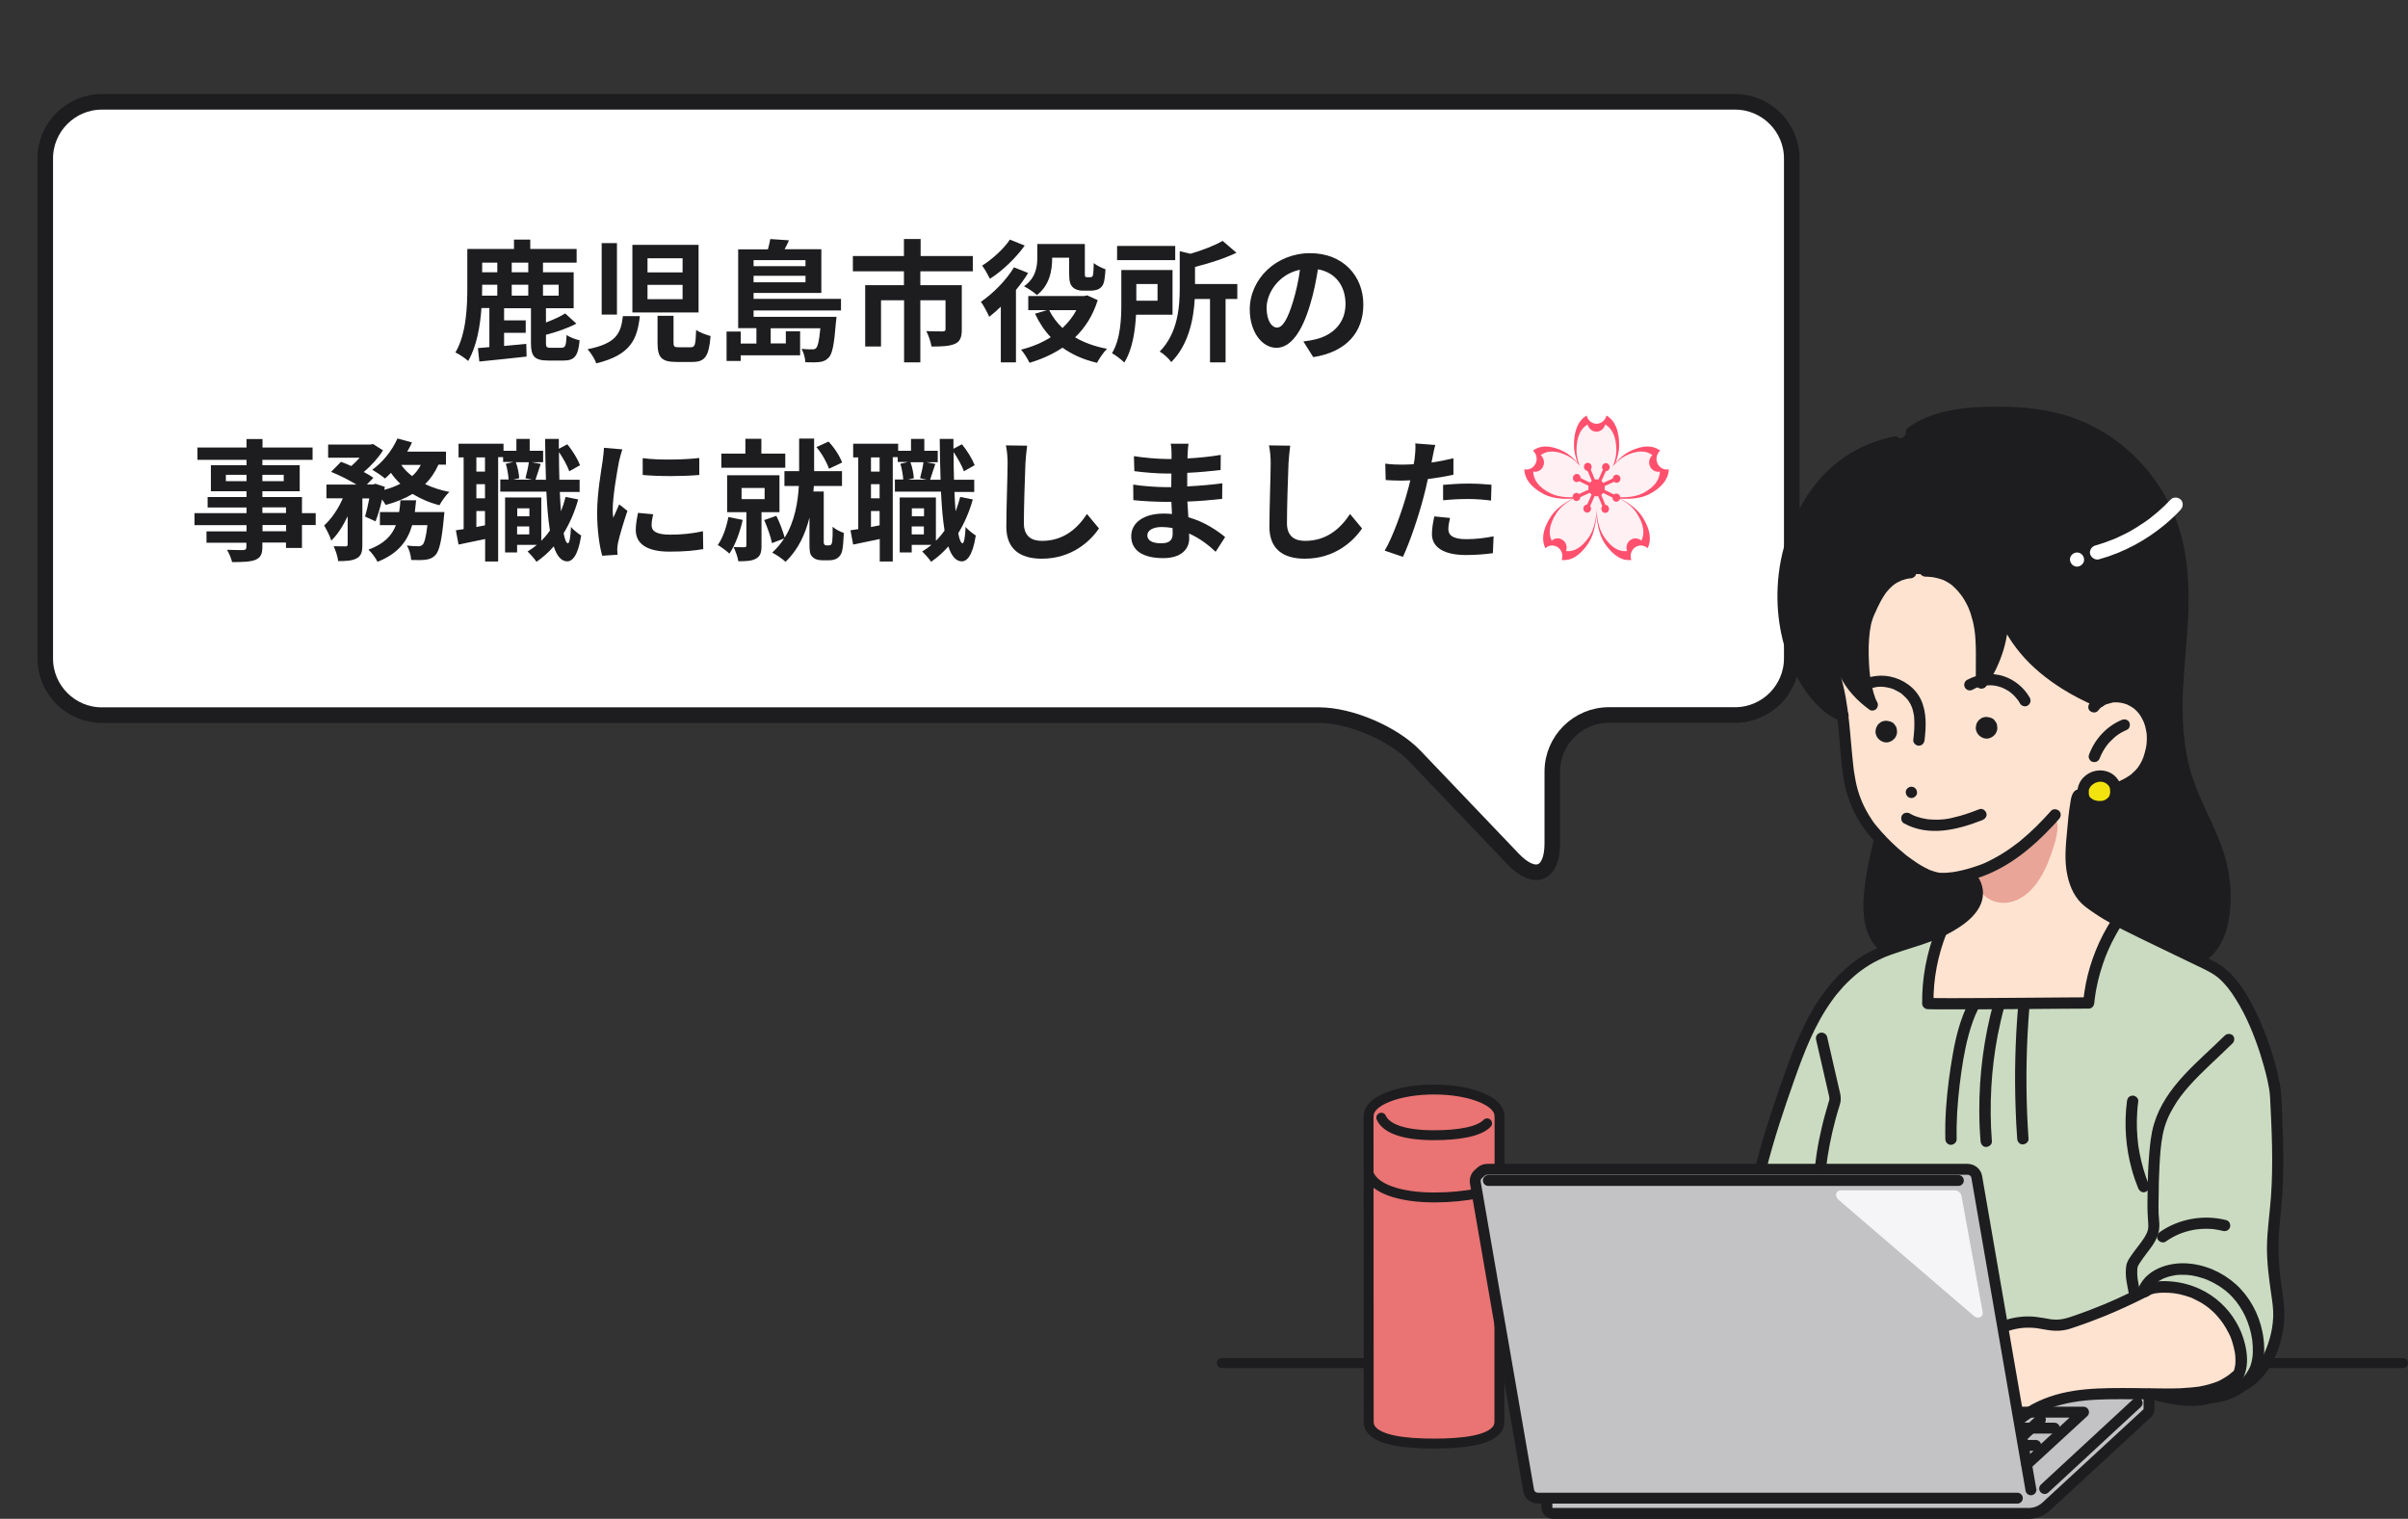
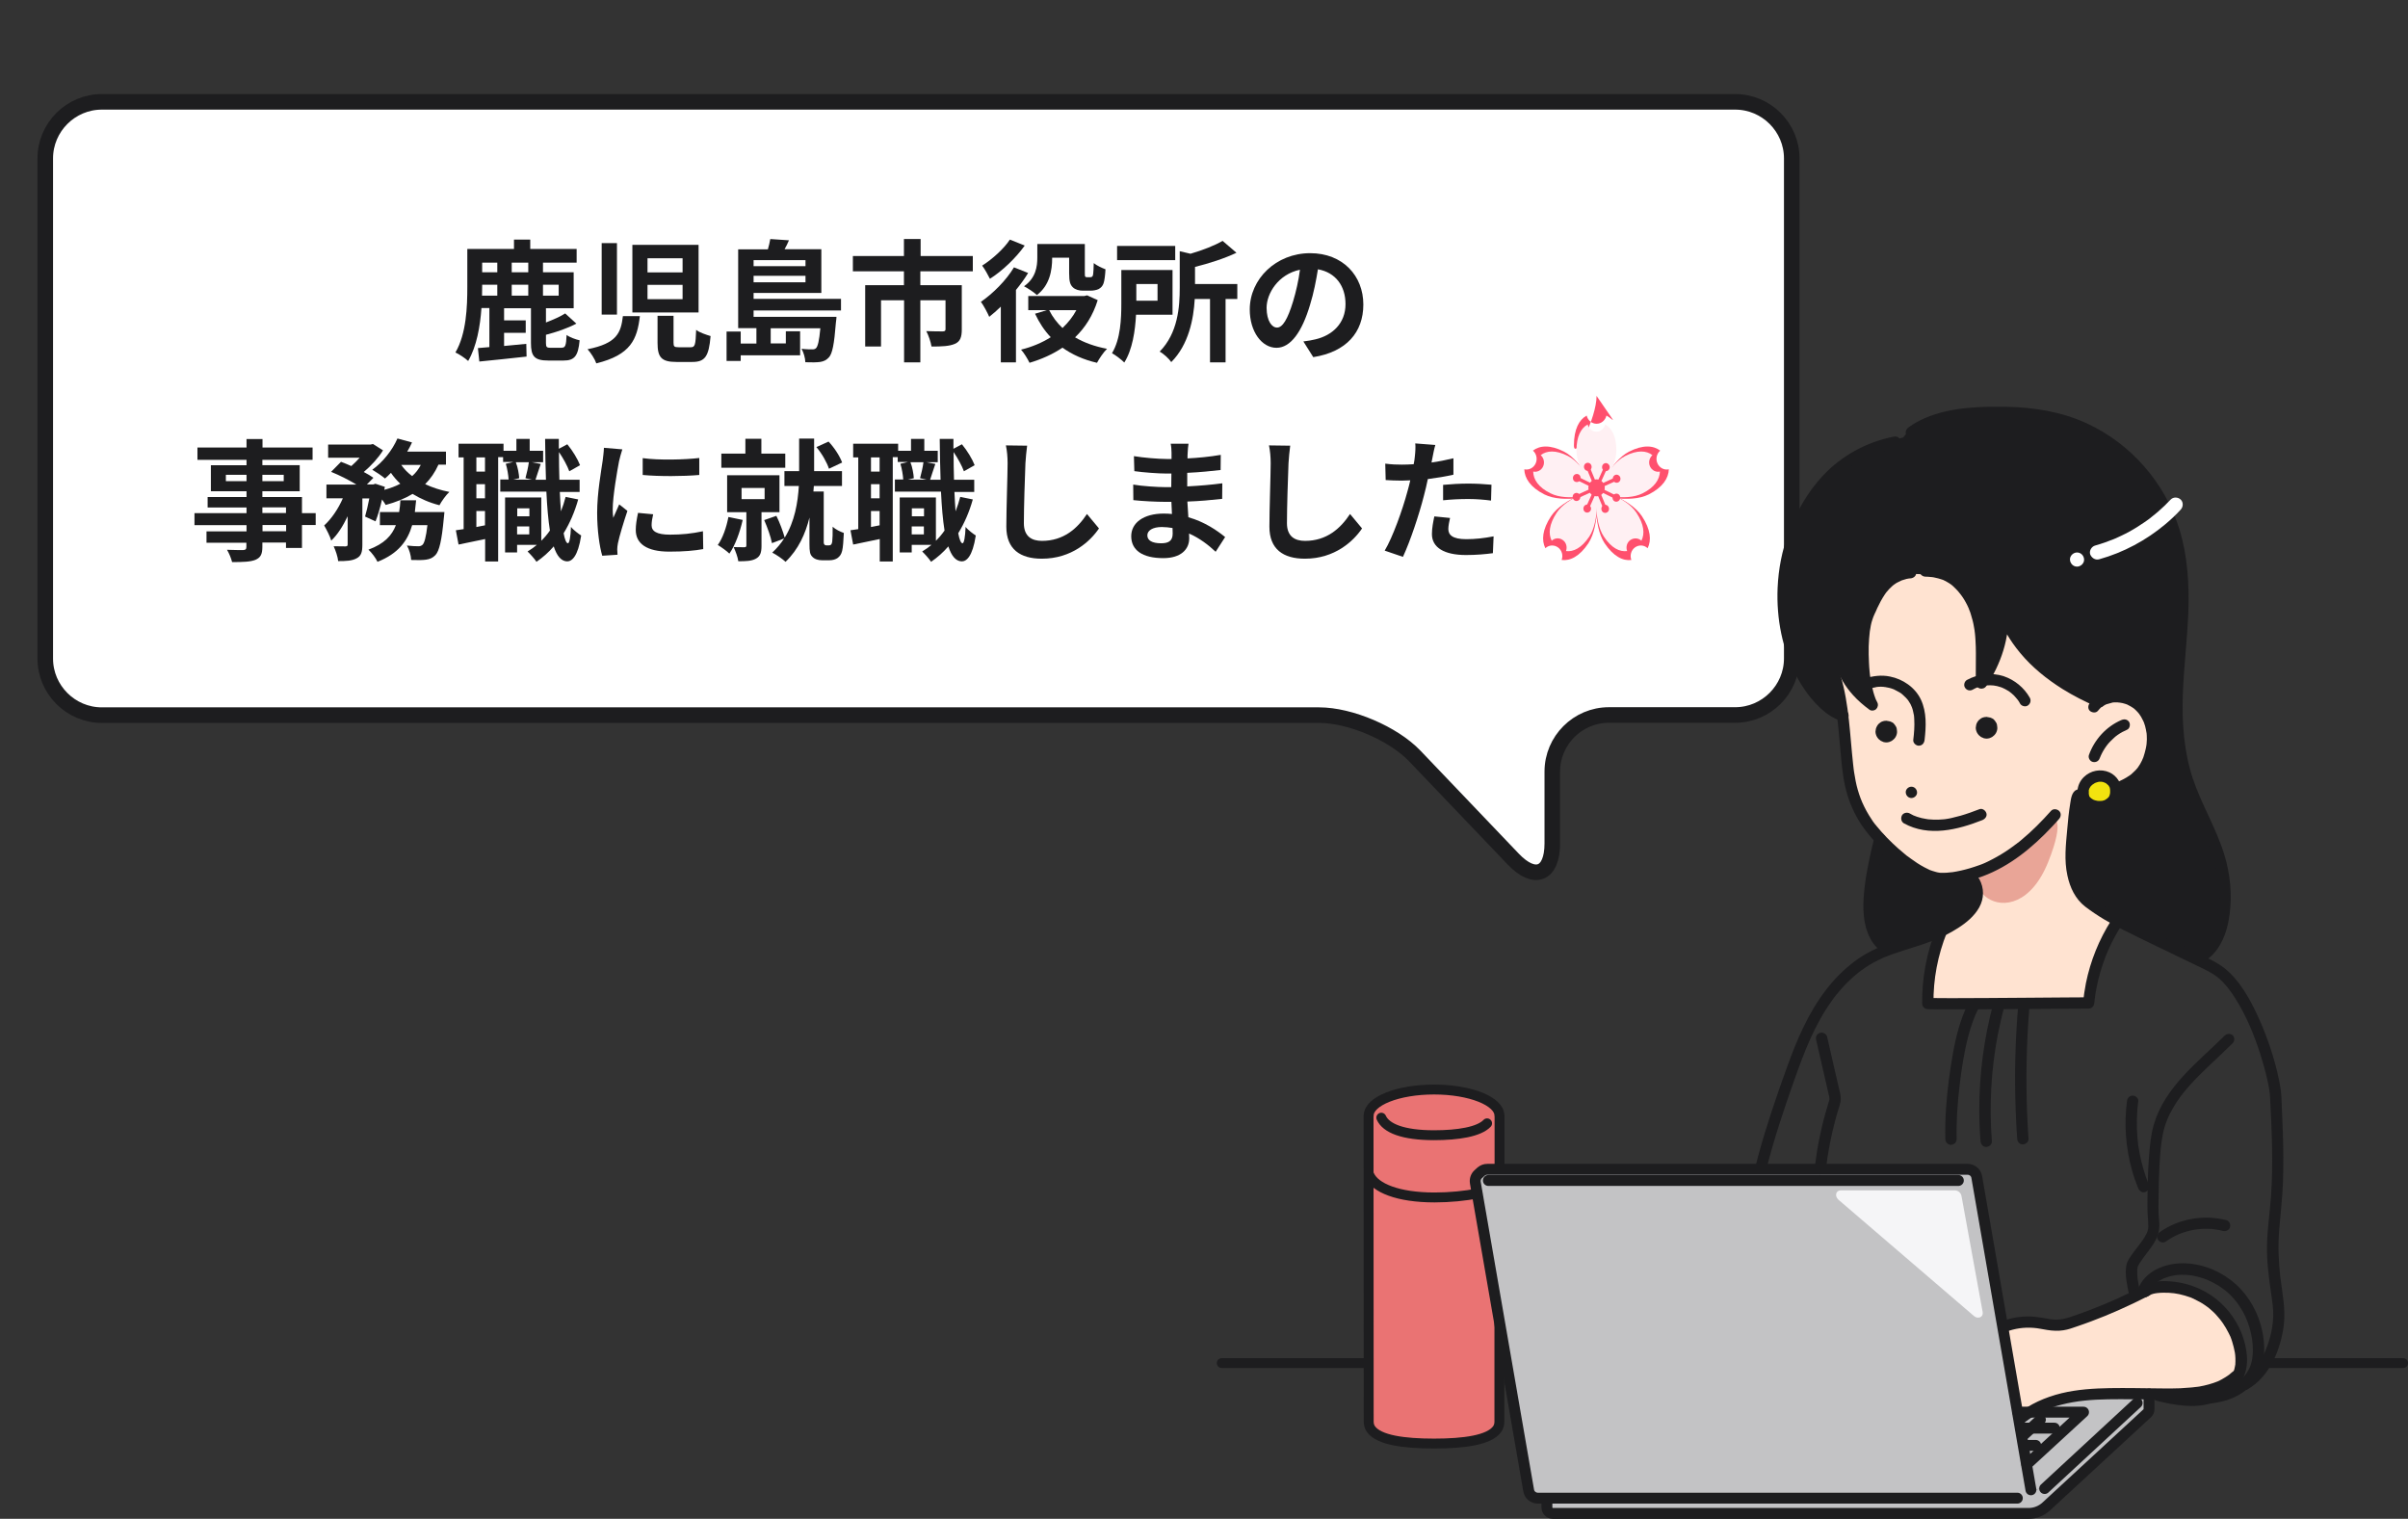
<svg xmlns="http://www.w3.org/2000/svg" version="1.1" id="レイヤー_1" x="0px" y="0px" viewBox="0 0 1702.5 1073.8" style="enable-background:new 0 0 1702.5 1073.8;" xml:space="preserve">
  <rect x="0" y="0" width="1702.5" height="1073.8" fill="#333333" stroke="none" />
  <style type="text/css">
	.st0{fill:#FFFFFF;}
	.st1{fill:none;stroke:#1D1D1F;stroke-width:11;stroke-linecap:round;stroke-miterlimit:10;}
	.st2{fill:#1D1D1F;}
	.st3{fill:#FF506E;}
	.st4{fill:#FFF0F3;}
	.st5{fill:none;stroke:#1D1D1F;stroke-width:7;stroke-linecap:round;stroke-miterlimit:10;}
	.st6{fill:#CADBC1;}
	.st7{fill:#FFE3D1;}
	.st8{fill:#C3C3C5;}
	.st9{fill:none;stroke:#000000;stroke-width:0.5;stroke-linecap:round;stroke-linejoin:round;}
	.st10{fill:#EA7373;}
	.st11{fill:#F5F5F7;}
	.st12{fill:#E9A597;}
	.st13{fill:#F2E30F;}
	.st14{fill:none;stroke:#1D1D1F;stroke-width:7;stroke-linecap:round;stroke-linejoin:round;stroke-miterlimit:10;}
	.st15{fill:none;stroke:#1D1D1F;stroke-width:7.7;stroke-linecap:round;stroke-linejoin:round;stroke-miterlimit:10;}
</style>
  <g>
    <path class="st0" d="M1266.8,112c0-22-18-40-40-40H72c-22,0-40,18-40,40v353.6c0,22,18,40,40,40h860.7c22,0,52.4,13,67.6,28.9   l69.6,72.9c15.2,15.9,27.6,10.9,27.6-11.1v-50.8c0-22,18-40,40-40h89.3c22,0,40-18,40-40V112z" />
    <path class="st1" d="M1266.8,112c0-22-18-40-40-40H72c-22,0-40,18-40,40v353.6c0,22,18,40,40,40h860.7c22,0,52.4,13,67.6,28.9   l69.6,72.9c15.2,15.9,27.6,10.9,27.6-11.1v-50.8c0-22,18-40,40-40h89.3c22,0,40-18,40-40V112z" />
  </g>
  <g>
    <path class="st2" d="M397.3,245.8c2.3,0,3-1.4,3.3-9c2,1.6,6.5,3.2,9.2,3.8c-1,11.2-3.7,14.3-11.3,14.3h-10.8   c-9.9,0-12.3-3-12.3-12.4v-24.6h-19v8.6h15.3v8.8h-15.3v9.3c5.1-0.5,10.4-1,15.7-1.5l0.2,9c-11.7,1.3-24.1,2.6-33.4,3.5l-1-9.5   c2.4-0.2,5.1-0.4,8.1-0.7v-27.6h-5.6c-0.9,12.8-3.4,27.2-9.4,37.4c-2-1.9-6.5-4.9-9-6c7.8-13.3,8.4-32.6,8.4-46.3V176h33v-6.6h11.5   v6.6h32.8v9.7h-23.8v6.8h21.7v25.4h-19.6V228c5.2-2,10.2-4.2,13.6-6.4l7.9,7.2c-6.2,3.3-14.2,6-21.5,7.9v5.9c0,2.8,0.6,3.3,3.3,3.3   H397.3z M340.9,202.9c0,2,0,4-0.1,6.1h10.8v-7.7h-10.7V202.9z M340.9,185.7v6.8h10.7v-6.8H340.9z M373.5,185.7h-11.7v6.8h11.7   V185.7z M373.5,201.3h-11.7v7.7h11.7V201.3z M383.9,201.3v7.7H395v-7.7H383.9z" />
    <path class="st2" d="M452.4,223.5c-1.9,16.4-6.4,27.4-30.8,33.4c-1-3-3.9-7.5-6.2-10c20.9-4.1,23.6-11.7,25-23.4H452.4z    M436.2,171.9v50.5h-10.8v-50.5H436.2z M493.9,173.1v47.8h-46.8v-47.8H493.9z M457.8,192.6h24.8v-10h-24.8V192.6z M457.8,211.5   h24.8v-10.1h-24.8V211.5z M476.2,223.3v18.9c0,2.8,0.5,3.3,3.6,3.3h8.6c3,0,3.4-1.6,3.8-12.3c2.2,1.9,7.3,3.5,10.2,4.4   c-1.2,14.6-4.1,18.3-12.9,18.3h-11.3c-10.7,0-13.3-3.4-13.3-13.5v-19.1H476.2z" />
    <path class="st2" d="M532.8,219.5v4.5h58.6c0,0-0.1,2.6-0.4,4c-1.2,15.3-2.5,22.1-5,24.7c-1.8,2-3.7,2.8-6.2,3.2   c-2.2,0.3-6,0.4-10.4,0.2c-0.1-3-1.2-6.9-2.7-9.5c3.3,0.4,6.2,0.4,7.5,0.4c1.2,0,2-0.1,2.8-0.9c1.2-1.3,2.2-5.1,3-14h-35.1v10.7   h10.7v-8.6h10.1v17h-42v4h-10v-20.8h10v8.5h11.1V232h-12.9v-55.7h21c0.7-2.5,1.4-5.2,1.7-7.3l13.2,0.9c-0.9,2.2-2,4.4-3.1,6.3h26   v30.9h-47.9v4.2h61.8v8.2H532.8z M532.8,183.9v4.3h36.7v-4.3H532.8z M569.5,199.6V195h-36.7v4.6H569.5z" />
    <path class="st2" d="M650.7,191.8v9.8H680V233c0,5.3-1.1,8.5-4.9,10.1c-3.9,1.7-9.2,1.9-16.5,1.9c-0.5-3.2-2.1-7.9-3.7-10.9   c4.6,0.2,10.1,0.2,11.6,0.2s2-0.5,2-1.5v-20.5h-17.8v43.9h-11.5v-43.9h-16.3V245h-11.2v-43.4h27.4v-9.8H603V181h36.1V169h11.8V181   h36.9v10.8H650.7z" />
    <path class="st2" d="M726.9,193c-2.4,4-5.4,8.1-8.6,12v51.2h-10.7v-39.4c-2.8,2.7-5.5,5.1-8.2,7.2c-1-2.4-4-8.2-5.9-10.6   c8.6-5.9,17.9-15.2,23.4-24.4L726.9,193z M724.5,173.6c-6.1,8.6-15.7,17.9-24.6,23.5c-1.2-2.4-3.7-7-5.5-9.3   c7.3-4.6,15.6-12.2,19.6-18.4L724.5,173.6z M776.1,212.2c-3.4,10.9-8.9,19.5-16,26.3c6.3,3.7,14,6.5,22.6,8.1   c-2.5,2.4-5.5,6.9-7.1,9.9c-9.6-2.2-17.7-5.9-24.4-10.7c-7,4.7-14.9,8.2-23.3,10.7c-1.4-2.9-4-7.1-6-9.3c7.6-1.9,14.7-4.8,21-8.8   c-4.5-4.7-8.1-10.2-11.1-16.6l8.3-2.5H727v-10h39.6l2-0.5L776.1,212.2z M743.9,182.4c0,8.6-1.7,19.3-10.8,26.2   c-1.9-1.9-6.7-5-9.1-6.2c8.4-5.9,9.4-14,9.4-20.3v-9.6H767v20.2c0,1.7,0,2.5,0.3,2.9c0.3,0.3,0.7,0.4,1.3,0.4h2   c0.5,0,1.1-0.1,1.4-0.3c0.4-0.2,0.7-0.7,0.9-2c0.2-1.3,0.3-4.3,0.4-7.7c2,1.7,5.7,3.4,8.3,4.4c-0.2,3.9-0.7,8.2-1.4,10   c-0.7,1.9-1.8,3.1-3.5,4c-1.4,0.7-3.8,1.1-5.6,1.1h-5.6c-2.5,0-5.3-0.7-7-2.4c-1.8-1.8-2.6-3.8-2.6-10v-10.9h-12V182.4z    M741.8,219.3c2.3,4.7,5.5,8.9,9.4,12.6c3.9-3.7,7.3-7.9,9.8-12.6H741.8z" />
    <path class="st2" d="M803.2,222.5c-0.6,11.3-2.5,24.6-8.3,33.8c-1.8-1.9-6.3-5.3-8.7-6.6c6.1-10,6.6-24.5,6.6-35.2v-23.6H829v31.6   H803.2z M830.9,183.9h-41.1v-10h41.1V183.9z M803.4,200.8v11.8h15v-11.8H803.4z M874.8,211.4h-8.3v44.8h-11v-44.8h-10.8   c-0.8,14.2-4.3,32.3-16.6,44.6c-1.5-2.3-5.6-6.1-8.2-7.4c12.9-13.1,14.2-31.5,14.2-45.3v-25.7l7.6,1.8c8.6-2.5,17.3-5.9,22.7-9.1   l9.8,8.4c-8.6,4.1-19.3,7.5-29.3,10v12.1h29.9V211.4z" />
    <path class="st2" d="M928.5,252.5l-7-11.1c3.5-0.4,6.1-0.9,8.6-1.5c11.9-2.8,21.2-11.3,21.2-24.9c0-12.8-7-22.4-19.5-24.6   c-1.3,7.9-2.9,16.5-5.6,25.2c-5.6,18.8-13.6,30.3-23.7,30.3c-10.3,0-18.9-11.3-18.9-27.1c0-21.5,18.6-39.8,42.7-39.8   c23.1,0,37.6,16,37.6,36.3C963.9,235,951.9,248.8,928.5,252.5z M902.9,231.6c3.9,0,7.5-5.9,11.3-18.4c2.1-6.9,3.9-14.8,4.9-22.5   c-15.3,3.2-23.6,16.7-23.6,27C895.6,227.1,899.3,231.6,902.9,231.6z" />
    <path class="st2" d="M223.2,371.2h-9.7v16.2h-11.3v-3.8h-16.7v2.9c0,5.5-1.3,7.7-4.9,9.3c-3.5,1.4-8.6,1.6-16.5,1.6   c-0.6-2.6-2.2-6.4-3.6-8.7c4.5,0.2,10,0.2,11.4,0.2c1.8-0.1,2.3-0.7,2.3-2.3v-2.9H146v-8h28.3v-4.4h-36.8v-8.5h36.8v-4h-27.5v-7.4   h27.5v-4.1h-25.2v-18.4h25.2v-3.8h-34.7v-8.7h34.7v-6h11.3v6H221v8.7h-35.5v3.8h26.4v18.4h-26.4v4.1h28v11.4h9.7V371.2z    M174.3,340.2v-4.5h-14.6v4.5H174.3z M185.5,335.7v4.5h15.1v-4.5H185.5z M185.5,362.7h16.7v-4h-16.7V362.7z M202.3,371.2h-16.7v4.4   h16.7V371.2z" />
    <path class="st2" d="M309.9,328.7c-2.4,5.3-5.5,9.8-9.3,13.6c5.1,2.4,10.9,4.3,17.1,5.5c-2.4,2.2-5.5,6.6-7,9.4   c-7.1-1.8-13.4-4.6-19-8c-5.5,3.3-11.9,5.9-19,7.8c-0.6-1-1.5-2.4-2.6-3.9c-1.3,5.8-2.9,11.3-4.6,15.5l-7.4-3.4   c1-3.4,2.1-8.1,3-12.8h-4.9V385c0,5-0.7,8-4,9.7c-3.2,1.8-7.3,2-13.1,2c-0.3-3.1-1.8-7.5-3.2-10.5c3.4,0.1,7.2,0.1,8.4,0.1   c1.1-0.1,1.5-0.3,1.5-1.4v-19.9c-3.3,6.9-7.2,13.1-11.6,17.2c-0.9-3.2-3.3-7.7-5-10.7c5.1-4.6,10-11.8,13.2-19.2h-11.6v-9.7H252   c-5.2-3.2-12.2-6.7-17.9-9l7-7.1c2.2,0.8,4.8,1.9,7.3,3c2-1.8,4.1-3.8,5.9-5.9h-22.3v-9.3h30l1.7-0.4l7.1,4.5   c-3.2,5.2-8.4,10.9-13.6,15.3c2.7,1.4,5,2.8,6.8,4.1l-4.6,4.7h4.5l1.5-0.5l6.7,2.2l-0.4,2.1c4.1-1.1,8-2.5,11.3-4.3   c-2.4-2.3-4.7-4.9-6.6-7.7c-1.4,1.5-2.8,2.8-4.2,4c-2.1-1.8-6.4-4.7-9-6.2c7.3-5.2,14.1-13.6,17.8-22.1l10.3,2.8   c-1,2.2-2.1,4.4-3.4,6.5h27.4v9.2H309.9z M314.2,362c0,0-0.2,2.9-0.4,4.2c-1.5,16.1-3.2,23.2-5.9,26.2c-2,2.1-4,2.9-6.8,3.3   c-2.3,0.3-6.1,0.4-10.4,0.2c-0.1-3.1-1.3-7.3-3-10.2c3.3,0.4,6.5,0.5,8,0.5c1.3,0,2-0.2,3-1c1.3-1.2,2.5-5.2,3.5-13.9h-10.8   c-3.2,11.1-9.8,20.1-24.5,25.9c-1.2-2.6-4.1-6.5-6.4-8.6c11.2-4.1,16.6-10,19.4-17.3h-11.3V362h13.6c0.5-2.7,0.7-5.4,0.9-8.3h11.1   c-0.3,2.8-0.6,5.6-0.9,8.3H314.2z M283.7,328.7c2,2.9,4.6,5.6,7.7,7.9c2.5-2.2,4.6-4.9,6.1-7.9H283.7z" />
    <path class="st2" d="M408.8,353.1c-2.5,8.9-6,16.9-10.3,23.9c0.8,4.5,1.9,7,3,7.1c1.1,0,1.9-4.3,2.2-11.6c1.6,2.2,5.6,5.1,7.2,6.1   c-2.3,15.1-6.7,18.3-9.9,18.3c-4.2-0.1-7.3-3.8-9.5-10.6c-3.6,4.2-7.7,7.8-12.2,10.9c-1.2-1.9-4.4-5.5-6.3-7.3   c2.3-1.4,4.6-3,6.6-4.7h-14v5.4h-8.5v-38.9h25.6v30.6c2.2-2.1,4.3-4.6,6.1-7.2c-1.2-7.5-2-16.8-2.5-27.5h-32.6v-8.6h5.9   c-0.2-3.1-0.9-7.6-2-11.1l5.4-1.3h-7.3v-3.4h-3.5V397h-9.2v-15.9c-6.6,1.4-13.2,2.8-18.8,3.9l-1.9-10.1c1.7-0.2,3.5-0.5,5.5-0.8   v-50.7h-3.6v-9.7H356v5h9.1v-8.4h9.4v8.4h9.5v8.1h-8l6.3,1.2c-1.4,4-2.7,8.2-3.7,11.2h7.4c-0.3-8.8-0.5-18.6-0.6-28.9h9.7v7l6-3.2   c3.8,4.6,7.4,10.6,9,14.8l-7.6,4.3c-1.3-3.7-4.3-9.2-7.3-13.6c0,6.9,0.1,13.4,0.3,19.6h14.3v8.6h-14c0.2,4.9,0.5,9.5,0.8,13.7   c1.3-3.3,2.4-6.7,3.3-10.2L408.8,353.1z M342.9,323.4h-6.1v10h6.1V323.4z M342.9,342.3h-6.1v10h6.1V342.3z M342.9,371.4v-10.1h-6.1   v11.3L342.9,371.4z M364.7,326.8c1.4,3.5,2.2,8.3,2.4,11.3l-4.2,1h13.3l-4.7-1c0.9-3.3,2-8,2.4-11.3H364.7z M365.7,359.4v5.6h8.6   v-5.6H365.7z M374.2,377.8v-5.6h-8.6v5.6H374.2z" />
    <path class="st2" d="M437.7,326c-1.2,6.2-4.5,24.8-4.5,34.1c0,1.8,0.1,4.2,0.4,6c1.4-3.2,2.9-6.4,4.2-9.5l5.8,4.6   c-2.6,7.7-5.7,17.9-6.7,22.8c-0.3,1.4-0.5,3.4-0.5,4.4c0,1,0.1,2.5,0.2,3.8l-10.8,0.7c-1.9-6.4-3.6-17.8-3.6-30.4   c0-14,2.9-29.7,3.9-36.8c0.3-2.6,0.8-6.1,0.9-9.1l13,1.1C439.3,319.6,438.1,324.3,437.7,326z M460.7,371.4c0,4.1,3.5,6.6,13,6.6   c8.3,0,15.2-0.7,23.3-2.4l0.2,12.6c-6,1.1-13.5,1.8-24,1.8c-16,0-23.7-5.7-23.7-15.3c0-3.6,0.6-7.3,1.6-12.1l10.7,1   C461.1,366.7,460.7,368.9,460.7,371.4z M494.4,323.8v12c-11.4,1-28.3,1.1-40,0v-11.9C465.8,325.5,484.3,325,494.4,323.8z" />
    <path class="st2" d="M525.1,367.6c-2,8.8-5.3,17.9-9.4,23.8c-1.8-1.8-5.9-4.7-8.2-6.1c3.5-4.9,6.1-12.4,7.5-19.8L525.1,367.6z    M555.2,330.7H510v-10h17v-10.5h11.3v10.5h16.9V330.7z M538.4,362.1v23.8c0,4.6-0.8,7.4-4,9.1c-3.1,1.7-7,1.8-12.4,1.8   c-0.4-3-2-7.2-3.3-10c3.1,0.1,6.5,0.1,7.5,0.1c1.1,0,1.5-0.3,1.5-1.3v-23.5h-13.6v-26.1h37v26.1H538.4z M524.3,352.9h16.3V345   h-16.3V352.9z M586,385.6c0.6,0,1.3-0.2,1.6-0.6c0.4-0.4,0.7-1.2,0.8-2.1c0.2-1.8,0.4-5.9,0.3-10.5c1.9,1.8,5.3,3.5,7.9,4.4   c-0.2,5-0.6,10.5-1.2,12.7c-0.6,2.4-1.6,3.8-3.2,5c-1.4,1-3.5,1.6-5.7,1.6h-5.4c-2.5,0-5.1-0.7-6.7-2.4c-1.7-1.7-2.1-3.4-2.1-9.4   v-18.4c-2.8,11.4-7.8,22.6-16.9,31.3c-2.1-2-6.6-5.1-9.4-6.5c3.3-3.1,6.1-6.4,8.4-10l-8.6,3.3c-0.8-4.4-3.3-11.3-5.5-16.3l8.6-3   c2.4,4.7,4.7,11.1,5.9,15.4c7.1-11.4,9.3-24.9,10-36.5h-10.2v-10.5H565v-23h10.6v23h19.7v10.5h-19.9c-0.1,1.3-0.2,2.6-0.3,3.9h7.3   v36c0,0.5,0.1,1.1,0.4,1.4c0.4,0.5,0.9,0.7,1.5,0.7H586z M586.1,331.4c-1.4-4.3-5-10.8-8.9-15.3l8.6-3.9c4.2,4.4,8,10.4,9.6,14.8   L586.1,331.4z" />
    <path class="st2" d="M687.8,353.1c-2.5,8.9-6,16.9-10.3,23.9c0.8,4.5,1.9,7,3,7.1c1.1,0,1.9-4.3,2.2-11.6c1.6,2.2,5.6,5.1,7.2,6.1   c-2.3,15.1-6.7,18.3-9.9,18.3c-4.2-0.1-7.3-3.8-9.5-10.6c-3.6,4.2-7.7,7.8-12.2,10.9c-1.2-1.9-4.4-5.5-6.3-7.3   c2.3-1.4,4.6-3,6.6-4.7h-14v5.4h-8.5v-38.9h25.6v30.6c2.2-2.1,4.3-4.6,6.1-7.2c-1.2-7.5-2-16.8-2.5-27.5h-32.6v-8.6h5.9   c-0.2-3.1-0.9-7.6-2-11.1l5.4-1.3h-7.3v-3.4h-3.5V397h-9.2v-15.9c-6.6,1.4-13.2,2.8-18.8,3.9l-1.9-10.1c1.7-0.2,3.5-0.5,5.5-0.8   v-50.7h-3.6v-9.7H635v5h9.1v-8.4h9.4v8.4h9.5v8.1h-8l6.3,1.2c-1.4,4-2.7,8.2-3.7,11.2h7.4c-0.3-8.8-0.5-18.6-0.6-28.9h9.7v7l6-3.2   c3.8,4.6,7.4,10.6,9,14.8l-7.6,4.3c-1.3-3.7-4.3-9.2-7.3-13.6c0,6.9,0.1,13.4,0.3,19.6h14.3v8.6h-14c0.2,4.9,0.5,9.5,0.8,13.7   c1.3-3.3,2.4-6.7,3.3-10.2L687.8,353.1z M621.9,323.4h-6.1v10h6.1V323.4z M621.9,342.3h-6.1v10h6.1V342.3z M621.9,371.4v-10.1h-6.1   v11.3L621.9,371.4z M643.7,326.8c1.4,3.5,2.2,8.3,2.4,11.3l-4.2,1h13.3l-4.7-1c0.9-3.3,2-8,2.4-11.3H643.7z M644.7,359.4v5.6h8.6   v-5.6H644.7z M653.2,377.8v-5.6h-8.6v5.6H653.2z" />
    <path class="st2" d="M725,327.5c-0.4,10-1.1,30.9-1.1,42.4c0,9.4,5.6,12.5,12.8,12.5c15.3,0,25.1-8.8,31.8-19l8.5,10.2   c-6,8.9-19.2,21.4-40.4,21.4c-15.3,0-25.1-6.7-25.1-22.6c0-12.5,0.9-36.9,0.9-44.9c0-4.4-0.4-8.8-1.2-12.6l15,0.2   C725.7,319.1,725.2,323.8,725,327.5z" />
    <path class="st2" d="M839.7,320.3c-0.1,0.9-0.1,2.3-0.1,3.8c7.6-0.4,15.3-1.1,23.5-2.5l-0.1,10.7c-6.1,0.7-14.6,1.6-23.6,2   c0,3.3,0,6.7,0,9.6c9.4-0.5,17.3-1.2,24.8-2.2l-0.1,11c-8.4,0.9-15.6,1.6-24.6,1.9c0.2,3.5,0.4,7.3,0.7,11.1   c11.7,3.3,20.6,9.6,26,14l-6.7,10.4c-5-4.7-11.3-9.6-18.8-12.9c0.1,1.3,0.1,2.4,0.1,3.4c0,7.9-6,14-18.3,14   c-14.9,0-22.7-5.7-22.7-15.5c0-9.4,8.6-16,23-16c2,0,3.9,0.1,5.8,0.3c-0.2-2.9-0.3-5.9-0.4-8.6c-1.6,0-3.2,0-4.8,0   c-5.4,0-16-0.5-22.1-1.2l-0.1-11c6,1.1,17.5,1.8,22.4,1.8c1.5,0,3,0,4.5,0c0-3.1,0-6.4,0.1-9.6c-1.2,0-2.3,0-3.4,0   c-5.9,0-16.6-0.8-22.8-1.7l-0.3-10.6c6.7,1.1,17.3,2,23,2c1.2,0,2.4,0,3.6,0c0-1.8,0-3.3,0-4.4c0-1.8-0.2-4.6-0.6-6.4h12.6   C840,315.6,839.8,317.9,839.7,320.3z M820.9,384.1c4.9,0,8.2-1.4,8.2-6.8c0-1,0-2.3-0.1-4c-2.5-0.4-5-0.7-7.6-0.7   c-6.6,0-10.2,2.6-10.2,5.8C811.1,382,814.5,384.1,820.9,384.1z" />
    <path class="st2" d="M911,327.5c-0.4,10-1.1,30.9-1.1,42.4c0,9.4,5.6,12.5,12.8,12.5c15.3,0,25.1-8.8,31.8-19l8.5,10.2   c-6,8.9-19.2,21.4-40.4,21.4c-15.3,0-25.1-6.7-25.1-22.6c0-12.5,0.9-36.9,0.9-44.9c0-4.4-0.4-8.8-1.2-12.6l15,0.2   C911.7,319.1,911.2,323.8,911,327.5z" />
    <path class="st2" d="M1012.8,323.5c-0.2,1-0.5,2.2-0.7,3.5c5.2-0.7,10.4-1.8,15.5-3v11.6c-5.6,1.3-11.9,2.3-18.1,3.1   c-0.8,4-1.8,8.1-2.8,11.9c-3.3,13-9.6,32-14.8,43.1l-12.9-4.4c5.6-9.3,12.6-28.8,16.1-41.9c0.7-2.5,1.4-5.1,2-7.8   c-2.1,0.1-4.2,0.2-6.1,0.2c-4.5,0-8-0.2-11.3-0.4l-0.3-11.6c4.7,0.6,7.9,0.7,11.7,0.7c2.7,0,5.5-0.1,8.4-0.3c0.4-2,0.7-3.8,0.8-5.3   c0.4-3.4,0.6-7.3,0.3-9.4l14.2,1.1C1014,317.2,1013.2,321.4,1012.8,323.5z M1024,374c0,4.1,2.8,7.2,12.7,7.2c6.2,0,12.6-0.7,19.3-2   l-0.5,11.9c-5.2,0.7-11.5,1.3-19,1.3c-15.6,0-24.1-5.4-24.1-14.8c0-4.3,0.9-8.7,1.7-12.5l11.1,1.1   C1024.6,368.8,1024,371.9,1024,374z M1038.1,341.9c5.3,0,10.9,0.3,16.4,0.8l-0.3,11.2c-4.6-0.6-10.3-1.1-16-1.1   c-6.3,0-12.1,0.3-17.9,0.9v-10.9C1025.5,342.3,1032.2,341.9,1038.1,341.9z" />
  </g>
  <g>
    <g>
-       <path class="st3" d="M1135.8,293.8c-0.8,3.3-3.6,5.8-7,5.8c-3.4,0-6.2-2.5-7-5.8c-5.3,2.9-9,9.6-9,21c0,15.9,16,34.9,16,34.9    s16-19,16-34.9C1144.8,303.4,1141.1,296.7,1135.8,293.8z" />
+       <path class="st3" d="M1135.8,293.8c-0.8,3.3-3.6,5.8-7,5.8c-3.4,0-6.2-2.5-7-5.8c-5.3,2.9-9,9.6-9,21s16-19,16-34.9C1144.8,303.4,1141.1,296.7,1135.8,293.8z" />
      <path class="st3" d="M1179.9,331.8c-3.2,0.7-6.5-0.9-8-4.1c-1.5-3.2-0.6-7,1.9-9.1c-4.8-3.7-12.2-4.3-22,0.7    c-13.7,7-23,30.4-23,30.4s23.3,6.8,37-0.2C1175.6,344.5,1179.7,338.1,1179.9,331.8z" />
      <path class="st3" d="M1077.7,331.8c3.2,0.7,6.5-0.9,8-4.1c1.5-3.2,0.6-7-1.9-9.1c4.8-3.7,12.2-4.3,22,0.7c13.7,7,23,30.4,23,30.4    s-23.3,6.8-37-0.2C1082,344.5,1077.9,338.1,1077.7,331.8z" />
      <path class="st3" d="M1153.4,395.9c-1.2-3.2-0.2-6.9,2.6-8.9c2.8-2,6.5-1.7,8.9,0.6c2.8-5.6,2.2-13.2-4-22.6    c-8.7-13.1-32.2-19.2-32.2-19.2s-2.8,25.2,5.8,38.3C1140.8,393.4,1147.4,396.7,1153.4,395.9z" />
      <path class="st3" d="M1104.1,395.9c1.2-3.2,0.2-6.9-2.6-8.9c-2.8-2-6.5-1.7-8.9,0.6c-2.8-5.6-2.2-13.2,4-22.6    c8.7-13.1,32.2-19.2,32.2-19.2s2.8,25.2-5.8,38.3C1116.8,393.4,1110.1,396.7,1104.1,395.9z" />
      <path class="st4" d="M1134.9,300.1c-0.7,2.9-3.2,5.1-6.2,5.1s-5.5-2.2-6.2-5.1c-4.7,2.6-7.9,8.4-7.9,18.4    c0,14,14.1,30.6,14.1,30.6s14.1-16.7,14.1-30.6C1142.8,308.5,1139.6,302.7,1134.9,300.1z" />
      <path class="st4" d="M1173.6,333.4c-2.8,0.6-5.7-0.8-7-3.6c-1.3-2.8-0.5-6.1,1.7-8c-4.2-3.3-10.7-3.8-19.3,0.6    c-12,6.1-20.2,26.6-20.2,26.6s20.5,5.9,32.5-0.2C1169.8,344.6,1173.4,339,1173.6,333.4z" />
      <path class="st4" d="M1084,333.4c2.8,0.6,5.7-0.8,7-3.6c1.3-2.8,0.5-6.1-1.7-8c4.2-3.3,10.7-3.8,19.3,0.6    c12,6.1,20.2,26.6,20.2,26.6s-20.5,5.9-32.5-0.2C1087.7,344.6,1084.1,339,1084,333.4z" />
      <path class="st4" d="M1150.4,389.6c-1-2.8-0.2-6.1,2.3-7.8s5.7-1.5,7.8,0.5c2.5-4.9,1.9-11.6-3.5-19.8    c-7.6-11.5-28.2-16.8-28.2-16.8s-2.5,22.1,5.1,33.6C1139.3,387.5,1145.1,390.3,1150.4,389.6z" />
      <path class="st4" d="M1107.2,389.6c1-2.8,0.2-6.1-2.3-7.8c-2.5-1.8-5.7-1.5-7.8,0.5c-2.5-4.9-1.9-11.6,3.5-19.8    c7.6-11.5,28.2-16.8,28.2-16.8s2.5,22.1-5.1,33.6C1118.2,387.5,1112.4,390.3,1107.2,389.6z" />
      <polygon class="st3" points="1123.2,360.1 1121.1,359 1134.3,329.8 1136.4,330.8   " />
      <path class="st3" d="M1138.1,330.1c0.1,1.6-1.1,2.9-2.6,3c-1.5,0.1-2.8-1.1-2.8-2.7c-0.1-1.6,1.1-2.9,2.6-3    C1136.8,327.4,1138,328.6,1138.1,330.1z" />
      <path class="st3" d="M1124.9,359.4c0.1,1.6-1.1,2.9-2.6,3c-1.5,0.1-2.8-1.1-2.8-2.7c-0.1-1.6,1.1-2.9,2.6-3    C1123.5,356.7,1124.8,357.9,1124.9,359.4z" />
      <polygon class="st3" points="1115,352.5 1114.1,350.3 1142.5,337.3 1143.4,339.6   " />
      <path class="st3" d="M1145.7,338.7c-0.1,1.6-1.4,2.7-2.9,2.6c-1.5-0.1-2.6-1.5-2.5-3.1c0.1-1.6,1.4-2.7,2.9-2.6    C1144.7,335.8,1145.8,337.1,1145.7,338.7z" />
      <path class="st3" d="M1117.3,351.6c-0.1,1.6-1.4,2.7-2.9,2.6c-1.5-0.1-2.6-1.5-2.5-3.1c0.1-1.6,1.4-2.7,2.9-2.6    S1117.4,350,1117.3,351.6z" />
      <polygon class="st3" points="1142.3,352.9 1114.3,339.1 1115.3,336.9 1143.3,350.7   " />
      <path class="st3" d="M1142.9,354.7c-1.5,0.1-2.8-1.1-2.8-2.7c-0.1-1.6,1.1-2.9,2.6-3c1.5-0.1,2.8,1.1,2.8,2.7    C1145.6,353.3,1144.4,354.6,1142.9,354.7z" />
      <path class="st3" d="M1114.9,340.8c-1.5,0.1-2.8-1.1-2.8-2.7c-0.1-1.6,1.1-2.9,2.6-3c1.5-0.1,2.8,1.1,2.8,2.7    C1117.6,339.4,1116.4,340.8,1114.9,340.8z" />
      <polygon class="st3" points="1133.9,360.3 1121.5,330.6 1123.7,329.6 1136,359.3   " />
      <path class="st3" d="M1134.7,362.6c-1.5-0.1-2.6-1.5-2.5-3.1c0.1-1.6,1.4-2.7,2.9-2.6c1.5,0.1,2.6,1.5,2.5,3.1    C1137.5,361.6,1136.2,362.7,1134.7,362.6z" />
      <path class="st3" d="M1122.4,332.9c-1.5-0.1-2.6-1.5-2.5-3.1c0.1-1.6,1.4-2.7,2.9-2.6c1.5,0.1,2.6,1.5,2.5,3.1    C1125.2,331.9,1123.9,333,1122.4,332.9z" />
      <ellipse class="st3" cx="1128.8" cy="344.9" rx="5.8" ry="6" />
    </g>
  </g>
  <g>
    <line class="st5" x1="967.4" y1="963.7" x2="863.8" y2="963.7" />
    <g>
      <line class="st5" x1="1604" y1="963.7" x2="1699" y2="963.7" />
-       <path class="st6" d="M1336.2,671c9-3.3,18.3-5.8,27.4-9.1c2.7-1,5.8-2.3,9.1-3.9c-6.5,16.4-9.9,33.9-9.7,51.5    c10.8,0.4,96.5-0.3,113.7-0.4c1.9-20,9.7-41.1,20.5-58l0.1-0.1c10.4,5.6,21.1,10.3,32,15.8c7.1,3.5,16.2,7.9,23.8,11.6    c4.9,2.4,9.2,4.5,11.8,5.9c25.8,13.8,43.1,74,44,90.5c1.2,22,2.1,44,1,66c-0.6,11.8-2.2,23.6-2.9,35.4    c-0.8,12.9,1.1,26.5,2.8,39.2c0.7,5.2,1.6,10.5,1.3,15.8c-0.3,6-1.3,12.6-3.1,18.3c-3.3,10.1-16.1,32-39.8,36.9l-0.1-0.1    c6.1-3,11.4-7.7,14.2-13.6c0.6-1.3,1.2-2.8,1.5-4.2c1.1-4.4,0.9-9,0.1-13.5c-2.2-12.9-9.4-25-19.7-33.1    c-10.3-8.2-23.6-12.4-36.8-11.6c-3.6,0.2-7.2,0.8-10.2,2.7c0,0,0,0,0,0c-16.3,8.5-33.3,15.7-50.7,21.7c-3.6,1.2-7.4,2.4-11.2,2.6    c-4.9,0.2-9.7-1.2-14.5-1.8c-7.7-1-17.5-0.2-24.8,2.4l-18.2-105.4c-0.5-3.2-3.3-5.5-6.5-5.5h-146.6v0    c5.1-20.4,12.3-41.1,19.2-60.9c6-17.2,12.3-34.5,21.6-50.2c9.3-15.7,21.8-30,37.8-38.7C1327.4,674.5,1331.8,672.7,1336.2,671z" />
      <path class="st7" d="M1517.2,912.7C1517.2,912.7,1517.2,912.7,1517.2,912.7c3-1.9,6.7-2.5,10.3-2.7c13.1-0.8,26.5,3.4,36.8,11.6    c10.3,8.2,17.4,20.2,19.7,33.1c0.8,4.5,1,9.1-0.1,13.5c-0.4,1.5-0.9,2.9-1.5,4.2c-13.8,12.3-35.2,13.2-53.7,13c-0.9,0-1.9,0-2.8,0    c-2.2,0-4.3,0-6.4-0.1c-2.8,0-5.5,0-8.3-0.1c-1.7,0-3.3,0-5,0c-13.5-0.1-27.1-0.2-40.4,2c-10,1.7-20.8,5.6-29.9,11.1h-9.2l-0.1,0    l-10.5-60.9c7.3-2.6,17.2-3.4,24.8-2.4c4.9,0.7,9.7,2.1,14.5,1.8c3.8-0.2,7.6-1.4,11.2-2.6    C1483.9,928.4,1500.9,921.2,1517.2,912.7z" />
      <path class="st2" d="M1294.5,470.7L1294.5,470.7c4.2,11,6.6,23.1,8.2,35.2c-17-4.8-49.2-43.5-40.7-103.8c2.5-18,17-79.5,76.7-91    l6.9-1.8l4.5-5.6c14.7-10.8,34.8-11.2,52.9-11.9c17-0.7,34.3-0.1,50.8,4.1c36.5,9.3,67.6,37.3,80.7,72.6    c22.8,61.6-8.9,120.8,11.8,183.2c6.8,20.6,19.1,39.2,24,60.3c4.5,19.5,3.9,55.6-17.2,66.1l-0.1,0.2c-7.6-3.7-16.8-8-23.8-11.6    c-10.9-5.5-21.6-10.1-32-15.8c-7.3-3.9-14.5-8.4-21.6-13.8c-8.3-6.4-11.7-21.3-11.5-32.4c0.1-3.6-1.1-44.4,8.4-43.9l0.2,0    c0.1,2.5,0.8,4.4,1.5,5.3c2.7,3.4,7.1,4.7,11.6,4.4c3-0.2,6.3-2,8.1-4.5c1.8-2.4,1.9-5.6,1.6-8.6l0.6-0.1    c7.9-2.8,14.9-7.1,19.2-13.3c2.4-3.5,4.1-7.6,5.1-11.7c2.9-11.6,0.7-25.1-8-33.3c-7.3-6.9-19.6-8.3-27.8-3.1l0-0.1    c-40.6-17.4-60.5-41.2-68.5-63.7c0.9,17.1-4.3,34.6-15,50.6c-0.4-23.2,4-51.6-17.6-71.4c-7.2-6.6-17.3-7.1-24-5.4l-6-0.2    c-23.2,0.5-27.8,16-33.1,29.1c-5.7,14.1-4.3,50.3,3,63.4c-19-14.1-26.7-31.2-21.5-51.6C1299.5,454.5,1297.7,463,1294.5,470.7z" />
      <path class="st7" d="M1484.7,496c8.2-5.2,20.5-3.7,27.8,3.1c8.8,8.2,11,21.7,8,33.3c-1.1,4.2-2.7,8.2-5.1,11.7    c-4.3,6.2-11.3,10.5-19.2,13.3l-0.6,0.1c-0.4-3.9-3.6-7.1-7.3-8.2c-3.3-1-6.9-0.5-9.8,1.3c-2.9,1.8-5.3,4.8-5.6,8.2    c-0.1,0.7-0.1,1.4,0,2l-0.2,0c-9.4-0.5-8.3,40.2-8.4,43.9c-0.2,11.1,3.2,26,11.5,32.4c7.1,5.5,14.3,9.9,21.6,13.8l-0.1,0.1    c-10.8,16.9-18.6,38-20.5,58c-17.2,0.1-102.9,0.8-113.7,0.4c-0.2-17.6,3.1-35.1,9.7-51.5c15.9-7.8,34.7-22.4,20.2-39.6l0-0.2    c-5,1.4-13.3,3.4-20.9,3c-12.7-0.6-30.8-15.2-42.6-28c-4.1-4.5-7.5-8.7-9.7-12c-13-20.1-12.9-36-15.2-59.8    c-0.5-5.1-1-10.3-1.7-15.5c-1.6-12.1-3.9-24.2-8.1-35.1l-0.1,0c3.2-7.7,5-16.2,7.5-24c-5.2,20.4,2.5,37.4,21.5,51.6    c-7.3-13-8.7-49.2-3-63.4c5.3-13.1,9.8-28.5,33.1-29.1l6,0.2c6.7-1.6,16.8-1.1,24,5.4c21.6,19.8,17.2,48.2,17.6,71.4    c10.7-16,15.9-33.5,15-50.6C1424.2,454.7,1444.1,478.5,1484.7,496L1484.7,496z" />
      <path class="st8" d="M1415.9,937.5l10.5,60.9l1,5.8l1,5.6l1,5.8l3.4,19.8l3.1,17.9l9.6-0.8l65.4-60.5l0.1-6.6c2.8,0,5.5,0,8.3,0.1    v0.1v10.8c0,1-0.4,2-1.2,2.7l-71.6,66.1c-3.4,3.1-7.8,4.8-12.4,4.8H1098c-2.4,0-4.3-1.9-4.3-4.3v-5.5v-1.1h-6.5    c-3.2,0-5.9-2.3-6.5-5.4l-37.7-217.6c-0.4-2.3,0.4-4.5,2.1-6.1l2-1.8c1.2-1,2.7-1.6,4.3-1.6h193.1h146.6c3.2,0,5.9,2.3,6.5,5.5    L1415.9,937.5z" />
      <path class="st8" d="M1511.1,985.3l-0.1,6.6l-65.4,60.5l-9.6,0.8l-3.1-17.9l0.2,0l40-37h-37.3c9.2-5.5,19.9-9.4,29.9-11.1    c13.3-2.2,26.9-2.1,40.4-2C1507.7,985.3,1509.4,985.3,1511.1,985.3z" />
      <path class="st8" d="M1436,1009.7h-7.5l-0.2,0l-1-5.6c2.5-2.1,5.4-4,8.3-5.8h37.3l-40,37l-0.2,0l-3.4-19.8l0.3-0.1L1436,1009.7z" />
      <path class="st2" d="M1372.7,658c-3.2,1.6-6.4,2.9-9.1,3.9c-9,3.3-18.4,5.8-27.4,9.1c-7.2-3.2-12.5-12.2-13.9-20    c-3-17.2,2.6-40.8,6.8-57.7l0.2-0.1c11.9,12.8,29.9,27.4,42.6,28c7.7,0.4,16-1.6,20.9-3l0,0.2    C1407.3,635.6,1388.6,650.2,1372.7,658z" />
      <line class="st9" x1="1060.1" y1="1005" x2="1060.2" y2="934" />
      <line class="st9" x1="1060.2" y1="826.3" x2="1060.2" y2="788.6" />
      <g>
        <g>
          <g id="XMLID_00000127739739274181964740000011618892857107708349_">
            <path class="st10" d="M1060.2,788.6l0,37.7v0.4h-8.6c-1.6,0-3.1,0.6-4.3,1.6l-2,1.8c-1.7,1.5-2.5,3.8-2.1,6.1l17.1,98.6l0,70.3       c0,1.9-0.5,3.8-1.6,5.3c-5.6,7.8-23.4,10.2-44.6,10.2s-39-2.4-44.6-10.2c-1.1-1.5-1.6-3.4-1.6-5.3l-0.1-216.4h0.1       c0-10.2,20.7-18.4,46.2-18.4C1039.4,770.2,1060.1,778.4,1060.2,788.6L1060.2,788.6z" />
          </g>
        </g>
      </g>
      <path class="st11" d="M1301.4,841.6h80.8c2.1,0,4.2,1.7,4.6,3.9l15,82.2c0.6,3.5-3.3,5.2-6.2,2.7l-95.8-82.2    C1297,845.7,1297.9,841.6,1301.4,841.6z" />
      <path class="st12" d="M1397.7,617.6c19.6-9.4,45.8-29.1,50.5-35.6s12-2.9,0,27.2c-12,30.1-32,33.1-42.9,25.8    C1394.5,627.8,1402.1,619.4,1397.7,617.6" />
      <g>
        <g>
          <path class="st2" d="M1291.1,472.5c7.7,20.5,8.5,41.8,10.6,63.4c0.8,9,1.9,18,4.6,26.6c2.6,8.3,6.6,16.5,11.8,23.5      c4.4,6,9.5,11.5,14.9,16.6c6.1,5.8,12.6,11.2,19.8,15.6c6.2,3.8,13,6.9,20.4,7c5.4,0.1,10.8-0.8,16-2c4.3-1,8.5-2.2,12.7-3.7      c19.1-7.1,35.1-20.3,48.9-35c1.7-1.8,3.4-3.6,5-5.5c1.4-1.6,1.7-4.1,0-5.7c-1.5-1.4-4.2-1.7-5.7,0c-6.5,7.3-13.4,14.3-20.9,20.5      c-0.9,0.8-1.9,1.6-2.9,2.3c-0.2,0.2-0.4,0.3-0.6,0.5c-0.1,0-0.6,0.5-0.2,0.1c-0.5,0.4-1.1,0.8-1.6,1.2c-2,1.5-4,2.9-6,4.2      c-4,2.6-8.1,4.9-12.4,7c-0.6,0.3-1.1,0.5-1.7,0.8c-0.3,0.1-0.6,0.3-0.9,0.4c-0.1,0-0.7,0.3-0.2,0.1c-1.1,0.5-2.3,0.9-3.4,1.3      c-2.2,0.8-4.4,1.5-6.7,2.2c-4.1,1.2-8.4,2.2-12.6,2.8c0.6-0.1-0.3,0-0.5,0c-0.3,0-0.6,0.1-0.9,0.1c-0.7,0.1-1.3,0.1-2,0.2      c-1.3,0.1-2.6,0.1-4,0.1c-0.4,0-0.9,0-1.3-0.1c-0.2,0-1.4-0.2-0.6-0.1c0.7,0.1-0.5-0.1-0.7-0.1c-0.4-0.1-0.8-0.2-1.2-0.3      c-1.5-0.4-3-0.9-4.4-1.4c-0.2-0.1-0.4-0.2-0.6-0.3c0.1,0,0.8,0.4,0.2,0.1c-0.4-0.2-0.7-0.3-1-0.5c-0.8-0.4-1.6-0.8-2.4-1.2      c-3.4-1.8-6.6-3.9-9.7-6.2c-0.7-0.5-1.4-1.1-2.2-1.6c0.7,0.5-0.5-0.4-0.7-0.5c-0.4-0.4-0.9-0.7-1.3-1.1      c-1.5-1.3-3.1-2.6-4.6-3.9c-5.6-5-10.9-10.4-15.6-16.2c-0.2-0.3-0.4-0.6-0.7-0.8c0-0.1-0.4-0.5-0.4-0.5c0,0,0.6,0.8,0.2,0.2      c-0.4-0.6-0.9-1.2-1.3-1.7c-1-1.5-2-3-2.9-4.5c-1.2-2-2.4-4.1-3.4-6.2c-0.5-1-0.9-2-1.4-3c-0.1-0.2-0.2-0.5-0.3-0.7      c0.3,0.7,0-0.1-0.1-0.3c-0.2-0.6-0.5-1.1-0.7-1.7c-1.5-4-2.7-8.1-3.5-12.2c-0.4-2.1-0.8-4.2-1.1-6.3c-0.1-0.5-0.1-1-0.2-1.4      c0-0.2-0.1-0.8,0,0c0-0.2-0.1-0.5-0.1-0.7c-0.1-1.2-0.3-2.3-0.4-3.5c-2.3-20.9-2.8-42.2-8.8-62.5c-0.7-2.5-1.6-5-2.5-7.5      c-0.7-2-2.7-3.5-4.9-2.8C1292,468.2,1290.3,470.4,1291.1,472.5L1291.1,472.5z" />
        </g>
      </g>
      <g>
        <g>
          <path class="st2" d="M1469.7,558c-4.8,0.6-5.4,6.1-6,10c-1,6-1.6,12.1-2.1,18.1c-1,11-2.3,22,0.1,32.9c1.8,8.5,5.6,16.6,12.6,22      c8.5,6.5,17.7,11.8,27.2,16.6c17.1,8.6,34.5,16.7,51.7,25.1c5.4,2.6,11.4,5.3,15.5,8.9c4.9,4.3,8.5,9.1,11.9,14.6      c7.6,12,13,25.3,17.4,38.8c1.9,6,3.6,12,5,18.2c0.5,2.3,1,4.7,1.4,7.1c0.1,0.5,0.1,1,0.2,1.4c-0.2-1.2,0,0.4,0.1,0.7      c0.1,1.3,0.2,2.6,0.3,3.8c1.2,23.3,2.3,46.7,0.6,70c-0.8,11.5-2.6,22.9-2.8,34.4c-0.2,11.3,1.3,22.5,2.9,33.7      c0.8,5.5,1.7,11.1,1.5,16.6c-0.2,5.1-1,10.2-2.4,15.1c-2.1,7.6-5.5,15.3-10.5,21.4c-2.6,3.2-5.7,5.9-9.3,8      c-4.5,2.5-0.4,9.5,4,6.9c15.7-8.9,23.6-28.4,25.7-45.5c1.3-11.2-1-22.2-2.4-33.3c-1.3-11.2-1.8-22.3-0.9-33.6      c0.9-11.4,2.3-22.8,2.7-34.3c0.4-11.7,0.3-23.4-0.1-35.1c-0.2-5.9-0.5-11.8-0.7-17.7c-0.2-3.6-0.2-7.2-0.6-10.8      c-0.6-5.1-1.7-10.2-2.9-15.2c-3.4-13.6-8.1-26.9-14-39.5c-5.6-11.9-12.7-24.6-23.2-32.9c-5.1-4-11-6.6-16.8-9.4      c-8.1-3.9-16.3-7.8-24.4-11.9c-9.2-4.6-18.5-8.8-27.7-13.5c-4.8-2.5-9.5-5.1-14-7.9c-4.2-2.6-8.6-5.3-12.2-8.6      c-5.6-5.1-7.9-13.7-8.7-20.9c-0.6-4.6-0.3-9.1,0-13.7c0.4-5.7,0.9-11.4,1.4-17c0.2-1.5,0.3-3,0.5-4.5c0.1-0.7,0.2-1.4,0.2-2.1      c0-0.3,0.1-0.5,0.1-0.8c0-0.1,0.2-1.7,0.1-0.9c0.3-2.3,0.6-4.5,1.1-6.7c0.2-0.7,0.4-1.4,0.6-2.1c0.2-0.9-0.5,0.8-0.1,0.1      c0.3-0.4,0.3-0.2-0.4,0.4c-0.5,0.5-1.5,0.8-2.5,1c2.1-0.3,4-1.6,4-4C1473.7,560.1,1471.9,557.7,1469.7,558L1469.7,558z" />
        </g>
      </g>
      <g>
        <g>
          <path class="st2" d="M1483.3,502.5c0.4-0.5,0.9-1.1,1.4-1.6c0.3-0.3,0.5-0.5,0.8-0.8c0.1-0.1,0.2-0.2,0.4-0.3      c0.4-0.3-0.6,0.4,0.1,0c0.6-0.4,1.1-0.8,1.7-1.1c0.3-0.2,0.7-0.3,1-0.5c0.1-0.1,0.3-0.1,0.4-0.2c0.5-0.3-0.6,0.2-0.1,0      c1.4-0.4,2.9-0.8,4.3-1.2c0.4-0.1-0.2,0-0.3,0c0.2,0,0.4-0.1,0.6-0.1c0.3,0,0.6-0.1,1-0.1c0.8,0,1.5,0,2.3,0      c0.4,0,0.8,0,1.1,0.1c0.3,0,1.2,0.1,0.4,0c0.8,0.1,1.5,0.3,2.3,0.4c0.7,0.2,1.4,0.4,2.1,0.6c0.4,0.1,0.7,0.2,1.1,0.4      c0.2,0.1,0.3,0.1,0.5,0.2c0.6,0.2-0.8-0.4,0.1,0.1c1.3,0.6,2.6,1.4,3.8,2.2c0.1,0.1,0.3,0.2,0.4,0.3c-0.6-0.5-0.2-0.1,0,0      c0.2,0.2,0.5,0.4,0.7,0.6c0.7,0.6,1.3,1.3,1.9,1.9c0.2,0.3,0.5,0.6,0.7,0.8c0.1,0.1,0.5,0.7,0.3,0.3c-0.2-0.3,0.1,0.2,0.1,0.2      c0.5,0.7,1,1.4,1.4,2.1c0.4,0.7,0.8,1.5,1.2,2.3c0.2,0.3,0.3,0.7,0.5,1c-0.3-0.7,0.2,0.5,0.3,0.7c0.6,1.6,1.1,3.3,1.4,5      c0.1,0.4,0.1,0.7,0.2,1.1c0,0.2,0.1,0.4,0.1,0.6c0,0.1,0.1,0.9,0.1,0.4c0-0.4,0.1,0.6,0.1,0.8c0,0.5,0.1,1,0.1,1.5      c0.1,1.7,0.1,3.5-0.1,5.2c0,0.4-0.1,0.7-0.1,1.1c0,0.2-0.2,1.3-0.1,0.6c-0.1,0.9-0.3,1.7-0.5,2.6c-0.4,1.9-1,3.8-1.6,5.7      c-0.6,1.5-1.3,3.1-2.3,4.8c-0.3,0.5-0.6,1-1,1.5c-0.1,0.2-0.2,0.3-0.3,0.5c0,0-0.6,0.8-0.4,0.5c0.3-0.3-0.1,0.2-0.1,0.2      c-0.2,0.2-0.4,0.5-0.6,0.7c-0.3,0.3-0.6,0.6-0.9,1c-0.7,0.7-1.4,1.4-2.2,2.1c-0.1,0.1-0.3,0.2-0.4,0.4c-0.1,0.1-0.8,0.6-0.2,0.2      c-0.4,0.3-0.7,0.5-1.1,0.8c-1.7,1.2-3.4,2.2-5.2,3.1c-1,0.5-1.9,0.9-2.9,1.4c0.1,0,0.4-0.2,0,0c-0.3,0.1-0.5,0.2-0.8,0.3      c-0.6,0.2-1.2,0.4-1.7,0.6c-2,0.7-3.5,2.8-2.8,4.9c0.6,1.9,2.8,3.6,4.9,2.8c8.1-2.9,15.7-7.2,20.9-14.2c5.1-6.8,7.5-16,7.5-24.4      c0-7.8-2.1-16-6.9-22.3c-4.7-6.2-11.3-10.2-19.1-11.2c-8-1.1-16.9,1.3-22.2,7.8c-1.3,1.6-1.7,4.1,0,5.7      C1479.1,503.9,1481.9,504.3,1483.3,502.5L1483.3,502.5z" />
        </g>
      </g>
      <g>
        <g>
          <path class="st2" d="M1499.8,509.1c-10.7,4.6-19,13.8-22.9,24.7c-0.7,2,0.8,4.5,2.8,4.9c2.3,0.5,4.2-0.7,4.9-2.8      c0.1-0.3,0.2-0.6,0.4-0.9c0-0.1,0.5-1.1,0.1-0.3c0.3-0.6,0.5-1.1,0.8-1.7c0.6-1.2,1.2-2.3,1.9-3.4c0.3-0.5,0.7-1,1-1.5      c0.2-0.2,0.3-0.5,0.5-0.7c0.2-0.2,0.6-0.8,0.2-0.3c0.8-1,1.6-2,2.5-2.9c0.9-0.9,1.7-1.7,2.7-2.6c0.5-0.4,0.9-0.8,1.4-1.2      c-0.7,0.5,0.1-0.1,0.3-0.2c0.3-0.2,0.5-0.4,0.8-0.6c2.1-1.5,4.4-2.7,6.7-3.7c1.9-0.8,2.5-3.8,1.4-5.5      C1504,508.5,1501.9,508.2,1499.8,509.1L1499.8,509.1z" />
        </g>
      </g>
      <g>
        <g>
          <path class="st2" d="M1390.3,621.8c0.1,0.1,1,1.2,0.5,0.6c0.3,0.4,0.6,0.8,0.9,1.2c0.5,0.7,0.9,1.5,1.3,2.3      c0.2,0.4,0.3,0.7,0.5,1.1c-0.4-1,0.1,0.2,0.2,0.5c0.2,0.7,0.4,1.5,0.6,2.2c0.2,1.1,0-0.5,0,0.2c0,0.4,0.1,0.8,0.1,1.1      c0,0.4,0.2,1.8-0.1,2.1c0.1-0.1,0.2-0.9,0-0.3c0,0.2-0.1,0.3-0.1,0.5c-0.1,0.4-0.2,0.7-0.3,1.1c-0.2,0.6-0.3,1.4-0.7,2      c0.6-1,0,0-0.2,0.3c-0.2,0.3-0.3,0.6-0.5,0.9c-0.4,0.6-0.8,1.3-1.2,1.9c-0.1,0.1-0.8,1.2-0.5,0.7c0.4-0.5-0.4,0.4-0.4,0.5      c-0.5,0.6-1,1.2-1.6,1.7c-1.2,1.2-2.4,2.3-3.7,3.4c-0.3,0.2-0.6,0.5-0.9,0.7c-0.4,0.4,0.6-0.4,0.1-0.1c-0.2,0.1-0.3,0.2-0.5,0.4      c-0.7,0.5-1.5,1.1-2.2,1.6c-2.8,1.9-5.8,3.6-8.8,5.1c-1.4,0.7-2.9,1.4-4.4,2.1c-0.7,0.3-1.3,0.6-2,0.9c-0.5,0.2,0.9-0.4,0.1,0      c-0.2,0.1-0.3,0.1-0.5,0.2c-0.4,0.1-0.7,0.3-1.1,0.4c-8.8,3.5-18,5.9-26.9,9c-9.5,3.3-18.7,7.5-26.8,13.6      c-7.7,5.8-14.4,12.6-20.3,20.3c-12.5,16.3-20.6,35.4-27.5,54.6c-7.4,20.5-14.5,41.2-20.2,62.2c-0.7,2.6-1.4,5.3-2.1,8      c-0.5,2,0.7,4.4,2.8,4.9c2.1,0.5,4.4-0.6,4.9-2.8c5.4-21.6,12.5-42.7,19.9-63.6c6.9-19.5,14.2-38.7,26.4-55.7      c0.6-0.9,1.3-1.8,1.9-2.6c0.2-0.2,0.3-0.4,0.5-0.6c-0.3,0.4,0.1-0.1,0.1-0.2c0.4-0.5,0.8-1.1,1.3-1.6c1.5-1.8,3-3.5,4.5-5.2      c3.2-3.4,6.6-6.6,10.2-9.5c0.2-0.2,0.4-0.3,0.6-0.5c0.1-0.1,0.8-0.6,0.3-0.2c0.4-0.3,0.9-0.6,1.3-1c1-0.7,2-1.4,3-2.1      c1.9-1.3,3.9-2.5,5.9-3.6c2.2-1.2,4.5-2.3,6.9-3.4c1-0.4,1.8-0.8,3-1.2c1.3-0.5,2.5-1,3.8-1.4c9.2-3.3,18.7-5.8,27.8-9.3      c6.3-2.4,12.5-5.4,18.2-9.1c5.8-3.7,11.5-8.4,14.9-14.5c3.6-6.4,3.6-13.7,0.1-20.1c-1-1.9-2.3-3.6-3.6-5.2      c-1.3-1.6-4.3-1.5-5.7,0C1388.7,617.9,1388.9,620.1,1390.3,621.8L1390.3,621.8z" />
        </g>
      </g>
      <g>
        <g>
          <path class="st2" d="M1320.7,487.3c1.1-0.4,2.2-0.7,3.4-1c0.5-0.1,1-0.2,1.5-0.3c0.3-0.1,0.6-0.1,0.8-0.2c0.1,0,0.3,0,0.4-0.1      c-0.3,0-0.3,0,0,0c1-0.1,2-0.2,3.1-0.2c0.5,0,1,0,1.5,0.1c0.3,0,0.6,0,0.8,0.1c0.1,0,1,0.1,0.4,0c2.1,0.3,4.2,0.8,6.2,1.6      c0.2,0.1,0.5,0.2,0.7,0.3c-0.2-0.1-0.6-0.3,0.1,0.1c0.4,0.2,0.8,0.4,1.2,0.6c0.9,0.5,1.8,1,2.7,1.5c0.4,0.2,0.7,0.5,1.1,0.8      c0.6,0.5,0.2,0.2,0.1,0.1c0.2,0.2,0.4,0.3,0.6,0.5c0.8,0.7,1.5,1.4,2.2,2.1c0.3,0.3,0.6,0.7,0.9,1c0.1,0.1,0.5,0.7,0.3,0.3      c-0.3-0.3,0.2,0.3,0.3,0.4c0.6,0.9,1.2,1.8,1.7,2.7c0.2,0.4,0.4,0.9,0.6,1.3c-0.3-0.6,0.3,0.8,0.4,0.9c0.4,1,0.7,2.1,0.9,3.1      c0.2,0.9,0.4,1.9,0.6,2.8c0.1,0.8,0,0.3,0,0.2c0,0.3,0.1,0.5,0.1,0.8c0.1,0.6,0.1,1.1,0.1,1.7c0.3,4.9-0.1,9.8-0.7,14.7      c-0.2,2.1,2,4.1,4,4c2.4-0.1,3.7-1.8,4-4c1.1-9.6,1.6-19.6-2.6-28.6c-4.1-8.6-12.7-14.5-21.9-16.3c-5.9-1.2-11.7-0.5-17.4,1.3      c-2,0.6-3.5,2.8-2.8,4.9C1316.4,486.5,1318.6,487.9,1320.7,487.3L1320.7,487.3z" />
        </g>
      </g>
      <g>
        <g>
          <path class="st2" d="M1326.3,515.2c-0.1,0.7-0.2,1.3-0.3,2c0,0,0,0,0,0c0,0.7,0.1,1.4,0.3,2c0.4,1.4,1,2.3,2,3.4c0,0,0,0,0,0      c0.5,0.4,1,0.8,1.5,1.2c0,0,0,0,0,0c0,0,0,0,0,0c0,0,0,0,0,0c0,0,0,0,0,0c0,0,1.8,0.7,1.8,0.8c0,0,0,0,0,0c0,0,0,0,0,0      c1.7,0.4,2.5,0.4,4.1,0c0,0,0,0,0,0c0.6-0.2,1.2-0.5,1.8-0.8c0,0,0,0,0,0c0.5-0.4,1-0.8,1.5-1.2c0,0,0,0,0,0c1-1,1.6-2,2-3.4      c0.4-1.4,0.3-2.6,0-4.1c-0.2-1-0.7-1.8-1.3-2.6c-0.5-0.8-1.2-1.5-2.1-1.9c-0.9-0.5-1.8-0.8-2.8-0.9c-1-0.2-2-0.2-3,0.1      c-0.6,0.3-1.2,0.5-1.8,0.8c-1.1,0.7-2,1.6-2.7,2.7c-0.3,0.6-0.5,1.2-0.8,1.8c-0.4,1.3-0.4,2.7,0,4c0,0,0,0,0,0      c-0.1-0.7-0.2-1.3-0.3-2c0,0,0,0,0,0c0.1-0.7,0.2-1.3,0.3-2c0,0,0,0,0,0c0.3-0.6,0.5-1.2,0.8-1.8c0,0,0,0,0,0      c0.4-0.5,0.8-1,1.2-1.5c0,0,0,0,0,0c0.5-0.4,1-0.8,1.5-1.2c0,0,0,0,0,0c0.6-0.3,1.2-0.5,1.8-0.8c0,0-0.1,0-0.1,0      c0.7-0.1,1.3-0.2,2-0.3c0,0-0.1,0-0.1,0c0.7,0.1,1.3,0.2,2,0.3c0,0,0,0-0.1,0c0.6,0.3,1.2,0.5,1.8,0.8c0,0,0,0,0,0      c0.5,0.4,1,0.8,1.5,1.2c0,0,0,0,0,0c0.4,0.5,0.8,1,1.2,1.5c0,0,0,0,0,0c0.3,0.6,0.5,1.2,0.8,1.8c0,0,0,0,0,0      c0.1,0.7,0.2,1.3,0.3,2c0,0,0,0,0,0c-0.1,0.7-0.2,1.3-0.3,2c0,0,0,0,0,0c0.3-1,0.4-2,0.1-3c0-1-0.3-1.9-0.9-2.8      c-0.5-0.9-1.1-1.6-1.9-2.1c-0.7-0.7-1.6-1.1-2.6-1.3c-0.7-0.1-1.3-0.2-2-0.3c-1.4,0-2.6,0.3-3.8,1c-0.5,0.4-1,0.8-1.5,1.2      C1327.3,512.8,1326.7,513.9,1326.3,515.2L1326.3,515.2z" />
        </g>
      </g>
      <g>
        <g>
          <path class="st2" d="M1397.2,512.5c-0.1,0.7-0.2,1.3-0.3,2c0,0,0,0,0,0c0,0.7,0.1,1.4,0.3,2c0.4,1.4,1,2.3,2,3.4c0,0,0,0,0,0      c0.5,0.4,1,0.8,1.5,1.2c0,0,0,0,0,0c0,0,0,0,0,0c0,0,0,0,0,0c0,0,0,0,0,0c0,0,1.8,0.7,1.8,0.8c0,0,0,0,0,0c0,0,0,0,0,0      c1.7,0.4,2.5,0.4,4.1,0c0,0,0,0,0,0c0.6-0.2,1.2-0.5,1.8-0.8c0,0,0,0,0,0c0.5-0.4,1-0.8,1.5-1.2c0,0,0,0,0,0c1-1,1.6-2,2-3.4      c0.4-1.4,0.3-2.6,0-4.1c-0.2-1-0.7-1.8-1.3-2.6c-0.5-0.8-1.2-1.5-2.1-1.9c-0.9-0.5-1.8-0.8-2.8-0.9c-1-0.2-2-0.2-3,0.1      c-0.6,0.3-1.2,0.5-1.8,0.8c-1.1,0.7-2,1.6-2.7,2.7c-0.3,0.6-0.5,1.2-0.8,1.8c-0.4,1.3-0.4,2.7,0,4c0,0,0,0,0,0      c-0.1-0.7-0.2-1.3-0.3-2c0,0,0,0,0,0c0.1-0.7,0.2-1.3,0.3-2c0,0,0,0,0,0c0.3-0.6,0.5-1.2,0.8-1.8c0,0,0,0,0,0      c0.4-0.5,0.8-1,1.2-1.5c0,0,0,0,0,0c0.5-0.4,1-0.8,1.5-1.2c0,0,0,0,0,0c0.6-0.3,1.2-0.5,1.8-0.8c0,0-0.1,0-0.1,0      c0.7-0.1,1.3-0.2,2-0.3c0,0-0.1,0-0.1,0c0.7,0.1,1.3,0.2,2,0.3c0,0,0,0-0.1,0c0.6,0.3,1.2,0.5,1.8,0.8c0,0,0,0,0,0      c0.5,0.4,1,0.8,1.5,1.2c0,0,0,0,0,0c0.4,0.5,0.8,1,1.2,1.5c0,0,0,0,0,0c0.3,0.6,0.5,1.2,0.8,1.8c0,0,0,0,0,0      c0.1,0.7,0.2,1.3,0.3,2c0,0,0,0,0,0c-0.1,0.7-0.2,1.3-0.3,2c0,0,0,0,0,0c0.3-1,0.4-2,0.1-3c0-1-0.3-1.9-0.9-2.8      c-0.5-0.9-1.1-1.6-1.9-2.1c-0.7-0.7-1.6-1.1-2.6-1.3c-0.7-0.1-1.3-0.2-2-0.3c-1.4,0-2.6,0.3-3.8,1c-0.5,0.4-1,0.8-1.5,1.2      C1398.2,510.1,1397.5,511.2,1397.2,512.5L1397.2,512.5z" />
        </g>
      </g>
      <g>
        <g>
          <path class="st2" d="M1394.7,487.6c0.5-0.3,1-0.5,1.5-0.8c0.1,0,1.1-0.5,0.6-0.3c0.8-0.4,1.7-0.7,2.6-0.9      c0.9-0.3,1.8-0.5,2.7-0.7c0.4-0.1,0.8-0.2,1.3-0.2c-0.6,0.1,0.9-0.1,1-0.1c3.8-0.3,6.5,0,10.1,1.2c0.4,0.1,0.7,0.2,1.1,0.4      c0.2,0.1,0.5,0.2,0.7,0.3c-0.3-0.1-0.3-0.1-0.1,0c0.8,0.3,1.5,0.7,2.2,1.1c0.8,0.4,1.5,0.9,2.3,1.4c0.3,0.2,0.6,0.4,0.9,0.7      c-0.6-0.4,0.4,0.3,0.4,0.3c1.3,1.1,2.5,2.2,3.5,3.5c0.1,0.1,1,1.3,0.6,0.7c0.2,0.3,0.4,0.6,0.7,0.9c0.5,0.7,1,1.5,1.4,2.3      c1,1.8,3.7,2.6,5.5,1.4c1.8-1.2,2.5-3.5,1.4-5.5c-4-7.1-10.7-12.6-18.4-15.2c-8.5-2.8-18.1-1.7-26,2.6c-1.8,1-2.6,3.7-1.4,5.5      C1390.4,488,1392.7,488.7,1394.7,487.6L1394.7,487.6z" />
        </g>
      </g>
      <g>
        <g>
          <path class="st2" d="M1351.4,564.2c2.1,0,4.1-1.8,4-4c-0.1-2.2-1.8-4-4-4c-2.1,0-4.1,1.8-4,4      C1347.5,562.4,1349.2,564.2,1351.4,564.2L1351.4,564.2z" />
        </g>
      </g>
      <g>
        <g>
          <path class="st2" d="M1346.1,582.1c17.6,9.7,38,4.6,55.5-2.3c1.9-0.8,3.5-2.7,2.8-4.9c-0.6-1.9-2.8-3.6-4.9-2.8      c-4.4,1.7-8.8,3.3-13.3,4.6c-2.1,0.6-4.2,1.1-6.3,1.6c-1.2,0.3-2.4,0.5-3.7,0.7c-1,0.2-1.4,0.2-2.6,0.3      c-2.2,0.2-4.3,0.3-6.5,0.2c-1,0-2-0.1-3-0.2c-0.6,0-1.1-0.1-1.7-0.2c0.6,0.1-0.6-0.1-0.6-0.1c-2.1-0.3-4.2-0.8-6.3-1.5      c-2.1-0.7-3.3-1.2-5.3-2.4c-1.8-1-4.4-0.5-5.5,1.4C1343.7,578.5,1344.2,581,1346.1,582.1L1346.1,582.1z" />
        </g>
      </g>
      <g>
        <g>
          <path class="st2" d="M1361.2,407.7c1.2,0,2.4,0.1,3.5,0.2c0.3,0,0.6,0.1,0.9,0.1c0.7,0.1-0.8-0.1,0.3,0c0.7,0.1,1.5,0.2,2.2,0.4      c1.5,0.3,3,0.7,4.5,1.2c0.4,0.1,0.8,0.3,1.2,0.4c0.2,0.1,0.3,0.1,0.5,0.2c-0.1,0-0.5-0.2-0.1,0c0.9,0.4,1.7,0.8,2.5,1.3      c0.7,0.4,1.4,0.9,2.1,1.3c0.2,0.1,0.8,0.6,0.7,0.5c-0.3-0.3,0.3,0.3,0.4,0.3c0.2,0.2,0.4,0.4,0.6,0.5c1.3,1.2,2.6,2.5,3.8,3.8      c0.6,0.7,1.2,1.4,1.7,2.1c0.5,0.6-0.1-0.2,0.3,0.4c0.3,0.4,0.6,0.8,0.9,1.2c0.9,1.3,1.8,2.7,2.6,4.2c0.8,1.5,1.6,3,2.2,4.5      c0.1,0.2,0.1,0.3,0.2,0.5c0-0.1-0.2-0.6-0.1-0.1c0.1,0.4,0.3,0.8,0.5,1.2c0.3,0.8,0.6,1.5,0.8,2.3c1,3.1,1.8,6.2,2.3,9.4      c0.1,0.7,0.3,1.5,0.4,2.3c0,0.3,0.1,1,0,0.3c0.1,0.5,0.1,0.9,0.2,1.4c0.2,1.6,0.3,3.3,0.4,4.9c0.2,3.2,0.3,6.3,0.3,9.5      c0.1,7-0.2,14-0.1,21c0.1,4.1,5.3,5.3,7.5,2c10.3-15.5,16.5-33.9,15.5-52.6c-2.6,0.4-5.2,0.7-7.9,1.1c3.7,10.3,9.2,19.6,16.2,28      c8.4,10.2,18.9,18.6,30,25.6c7.7,4.8,15.8,8.9,24.1,12.5c1.9,0.8,4.4,0.6,5.5-1.4c0.9-1.7,0.6-4.6-1.4-5.5      c-7.3-3.1-14.4-6.7-21.2-10.7c-3.1-1.8-6.1-3.8-9.1-5.8c-1.4-1-2.7-1.9-4.1-3c-0.3-0.3-0.7-0.5-1-0.8c0.5,0.4-0.2-0.1-0.3-0.3      c-0.7-0.5-1.3-1-1.9-1.6c-4.7-3.9-9.2-8.1-13.2-12.7c-0.9-1-1.8-2.1-2.7-3.2c-0.2-0.2-0.4-0.5-0.6-0.7c-0.2-0.3-0.7-0.9-0.2-0.3      c-0.4-0.6-0.8-1.1-1.2-1.7c-1.6-2.1-3-4.3-4.4-6.6c-1.4-2.4-2.8-4.8-4-7.3c-0.3-0.6-0.6-1.2-0.8-1.8c-0.1-0.3-0.3-0.6-0.4-1      c-0.4-0.8,0.2,0.5-0.1-0.1c-0.5-1.3-1-2.5-1.5-3.8c-0.7-1.9-2.3-3.1-4.4-2.9c-1.9,0.3-3.6,1.9-3.5,3.9c0.4,8.8-0.5,16.3-3,24.7      c-1.3,4.2-2.7,8-4.5,11.7c-2,4.3-4.4,8.3-7,12.2c2.5,0.7,5,1.3,7.5,2c-0.2-13.4,0.8-26.8-1.3-40.1c-1.1-6.8-3.1-13.5-6.3-19.7      c-3.5-6.7-8.6-13.1-14.9-17.4c-6.2-4.2-14-5.8-21.4-6c-2.1-0.1-4.1,1.9-4,4C1357.3,405.9,1359,407.6,1361.2,407.7L1361.2,407.7z      " />
        </g>
      </g>
      <g>
        <g>
          <path class="st2" d="M1350.8,400.6c-8.8,0.9-16.7,4.9-22.4,11.8c-5.2,6.2-8.4,13.5-11.4,21c-2.5,6.2-3.3,13.2-3.6,19.8      c-0.5,8-0.2,16.2,0.8,24.1c0.9,7.8,2.2,16.1,6.1,23c1.8-1.8,3.6-3.6,5.5-5.5c-1.4-1-3-2.3-4.6-3.8c-1.5-1.4-3-2.8-4.5-4.3      c-0.6-0.7-1.3-1.4-1.9-2.1c-0.3-0.3-0.6-0.6-0.8-1c-0.2-0.2-0.3-0.4-0.5-0.6c0,0-0.8-1-0.3-0.3c-1.1-1.4-2.1-2.9-3.1-4.5      c-0.9-1.5-1.8-3.1-2.5-4.8c-0.1-0.3-0.5-1.1-0.2-0.4c-0.2-0.4-0.3-0.8-0.5-1.2c-0.3-0.8-0.6-1.7-0.8-2.5      c-0.5-1.7-0.9-3.4-1.2-5.1c0-0.2-0.1-0.4-0.1-0.7c0,0.1,0.1,0.8,0,0.1c0-0.4-0.1-0.9-0.1-1.3c-0.1-0.9-0.1-1.8-0.1-2.7      c0-2.1,0.1-4.1,0.3-6.2c0-0.1,0.1-0.6,0-0.2c-0.1,0.5,0.1-0.4,0.1-0.5c0.1-0.5,0.2-1.1,0.3-1.6c0.2-1.2,0.5-2.3,0.8-3.4      c0.5-2-0.7-4.4-2.8-4.9c-2.2-0.5-4.2,0.7-4.9,2.8c-1.6,5-2.9,10-4.4,15c-0.7,2.4-1.5,4.8-2.4,7.2c-0.2,0.6-0.5,1.2-0.7,1.8      c-0.1,0.1-0.1,0.3-0.2,0.4c0.1-0.2,0.1-0.2,0,0c-0.1,0.3-0.2,0.5-0.3,0.8c-0.6,1.2-1.2,2.4-1.8,3.6c-1,1.8-0.5,4.4,1.4,5.5      c1.9,1,4.4,0.5,5.5-1.4c5.2-9.6,7.3-20.4,10.6-30.7c-2.6-0.7-5.1-1.4-7.7-2.1c-2,8-2.4,16.4-0.3,24.5c2.1,8,6.5,15.1,12,21.2      c3.5,3.9,7.5,7.3,11.7,10.4c1.4,1,3.7,0.6,4.8-0.6c1.2-1.3,1.5-3.2,0.6-4.8c-0.3-0.5-0.6-1.1-0.8-1.6c-0.1-0.1-0.1-0.3-0.2-0.4      c-0.3-0.7,0.1,0.2,0.1,0.2c0,0-0.4-0.9-0.4-1c-0.5-1.4-1-2.8-1.4-4.3c-0.9-3.3-1.6-6.7-2.1-10.2c0-0.3-0.2-1.5-0.1-0.5      c-0.1-0.4-0.1-0.9-0.2-1.3c-0.1-1-0.2-2-0.3-2.9c-0.2-1.9-0.3-3.9-0.4-5.8c-0.2-3.9-0.3-7.8-0.2-11.7c0.1-3.6,0.4-7.1,0.8-10.7      c-0.1,1.2,0-0.2,0.1-0.5c0.1-0.4,0.1-0.7,0.2-1.1c0.1-0.8,0.3-1.6,0.4-2.4c0.3-1.4,0.6-2.8,1.1-4.1c0.4-1.4,1-2.8,1.6-4.1      c0.2-0.4,0.3-0.7,0.5-1.1c0.2-0.5-0.3,0.6,0,0.1c0.1-0.2,0.2-0.5,0.3-0.7c0.4-0.8,0.7-1.7,1.1-2.5c1.5-3.2,3.2-6.4,5.2-9.4      c0.3-0.4,0.6-0.8,0.9-1.3c0.1-0.2,0.2-0.3,0.4-0.5c0.3-0.4-0.4,0.5,0,0c0.7-0.8,1.3-1.6,2-2.3c0.7-0.7,1.5-1.5,2.2-2.1      c0.2-0.2,1.4-1.1,0.6-0.5c0.4-0.3,0.8-0.6,1.1-0.8c0.8-0.6,1.7-1.1,2.6-1.5c0.5-0.3,1-0.5,1.5-0.7c0.7-0.3,0.1,0-0.1,0      c0.3-0.1,0.6-0.2,0.9-0.4c1.1-0.4,2.2-0.7,3.3-1c0.5-0.1,1-0.2,1.6-0.3c0.3-0.1,0.6-0.1,0.9-0.1c-0.7,0.1,0.2,0,0.4,0      c2.1-0.2,4.1-1.7,4-4C1354.7,402.6,1353,400.3,1350.8,400.6L1350.8,400.6z" />
        </g>
      </g>
      <g>
        <g>
          <path class="st2" d="M1339,308.7c-19.1,3.7-36.7,13.3-50,27.4c-10.9,11.6-18.9,25.7-24.4,40.5c-4.7,12.6-7.2,25.6-7.8,39.1      c-0.9,21.6,3.3,43.6,13.5,62.7c3.8,7,8.4,13.7,14,19.5c4,4.2,8.7,8.1,14,10.5c1.2,0.5,2.4,1,3.7,1.3c2,0.5,4.4-0.7,4.9-2.8      c0.5-2.1-0.6-4.3-2.8-4.9c-0.5-0.1-0.9-0.3-1.4-0.4c-0.2-0.1-0.4-0.2-0.6-0.2c-1-0.4,0.9,0.4-0.1,0c-1-0.5-2.1-1-3.1-1.6      c-1.1-0.7-2.2-1.4-3.2-2.2c-0.8-0.6,0.7,0.6-0.2-0.1c-0.3-0.2-0.6-0.4-0.8-0.7c-0.6-0.5-1.1-1-1.7-1.4c-2.5-2.2-4.8-4.7-6.9-7.3      c-0.3-0.3-0.5-0.6-0.8-0.9c-0.2-0.2-0.3-0.4-0.5-0.6c0.6,0.9,0.3,0.3,0.1,0.1c-0.6-0.8-1.2-1.6-1.7-2.4      c-1.1-1.6-2.2-3.2-3.2-4.9c-2.3-3.7-4.3-7.6-6.1-11.5c-0.2-0.5-0.4-0.9-0.6-1.4c-0.4-1,0.3,0.8-0.1-0.2      c-0.1-0.2-0.2-0.5-0.3-0.7c-0.5-1.1-0.9-2.3-1.3-3.4c-0.8-2.3-1.6-4.5-2.3-6.8c-1.5-5-2.6-10.2-3.4-15.3      c-0.1-0.6-0.2-1.2-0.3-1.8c-0.2-1.2,0.1,0.8-0.1-0.4c0-0.3-0.1-0.6-0.1-0.9c-0.2-1.4-0.3-2.9-0.4-4.3c-0.2-2.9-0.4-5.7-0.4-8.6      c-0.1-6.3,0.2-12.5,1-18.8c0.2-1.5,0.3-2.2,0.5-3.8c0.2-1,0.3-1.9,0.5-2.9c1-5.1,2.4-10.2,4-15.2c1-3.1,2.2-6.2,3.4-9.2      c0.4-1-0.3,0.7,0.1-0.3c0.2-0.4,0.3-0.7,0.5-1.1c0.4-0.9,0.8-1.7,1.2-2.6c0.8-1.6,1.5-3.2,2.4-4.8c1.8-3.4,3.7-6.7,5.8-9.9      c1.1-1.6,2.2-3.2,3.3-4.8c0.3-0.4,0.5-0.7,0.8-1.1c0.2-0.2,0.3-0.4,0.5-0.6c0.6-0.8-0.6,0.7,0,0c0.6-0.8,1.2-1.6,1.9-2.3      c2.7-3.2,5.6-6.3,8.6-9.1c1.6-1.4,3.2-2.8,4.8-4.1c0.2-0.2,1.4-1.1,0.6-0.5c0.5-0.4,0.9-0.7,1.4-1.1c0.9-0.6,1.8-1.3,2.7-1.9      c3.8-2.6,7.8-4.9,12-6.8c0.5-0.2,1-0.4,1.4-0.7c0.3-0.1,0.6-0.3,0.9-0.4c0.7-0.3,0.1,0-0.1,0c1.2-0.5,2.4-1,3.6-1.4      c2.3-0.8,4.7-1.6,7-2.3c2.5-0.7,5-1.3,7.5-1.8c2.1-0.4,3.4-3,2.8-4.9C1343.2,309.3,1341.2,308.3,1339,308.7L1339,308.7z" />
        </g>
      </g>
      <g>
        <g>
          <path class="st2" d="M1353.2,309c14.6-10.6,33.1-12.6,50.7-13.3c19.6-0.7,39.6,0.2,58.3,6.8c29.8,10.4,55.1,34.1,67.2,63.3      c14.9,36,9.1,74.7,6.6,112.3c-1.3,19.2-1.4,38.6,2.3,57.5c1.9,9.8,4.9,19.3,8.8,28.5c3.7,8.9,8,17.5,11.9,26.3      c3.5,8.1,6.6,16.5,8.3,25.3c1.2,5.9,1.7,11.6,1.8,18c0.1,6.9-0.5,13.2-2.2,19.8c-1.5,5.7-3.9,11.3-7.8,15.4      c-2.1,2.3-3.9,3.6-6.7,5c-1.9,1-2.5,3.7-1.4,5.5c1.1,2,3.5,2.4,5.5,1.4c12.9-6.6,18.2-21.1,19.9-34.6      c1.8-13.8,0.4-28.4-3.7-41.7c-5.7-18.9-16.3-35.8-22.5-54.5c-6.2-19.1-7.6-39.1-6.9-59.1c0.7-19.4,3.1-38.6,3.9-58      c0.7-19.7-0.5-39.7-6.3-58.7c-10.1-32.8-34.3-60.5-65.5-74.9c-17.9-8.2-37.2-11.3-56.8-11.7c-19.1-0.3-39.6,0.3-57.4,7.9      c-4.2,1.8-8.2,4-11.9,6.7c-1.7,1.3-2.6,3.5-1.4,5.5C1348.7,309.3,1351.4,310.2,1353.2,309L1353.2,309z" />
        </g>
      </g>
      <g>
        <g>
          <path class="st2" d="M1325.2,592.2c-2.8,11.4-5.4,22.8-6.8,34.4c-1.3,10.8-1.9,22.7,2.2,33.1c2.3,5.8,6,11.4,11.9,14      c1.9,0.9,4.4,0.6,5.5-1.4c0.9-1.7,0.6-4.6-1.4-5.5c-1.1-0.5-2.1-1.1-3-1.7c0.6,0.5,0,0-0.1-0.1c-0.2-0.2-0.4-0.4-0.6-0.6      c-0.5-0.4-0.9-0.9-1.3-1.4c-0.1-0.1-0.6-0.8-0.1-0.1c-0.1-0.2-0.3-0.4-0.4-0.6c-0.3-0.5-0.7-1-1-1.5c-0.3-0.5-0.6-1-0.9-1.6      c-0.1-0.3-0.3-0.5-0.4-0.8c-0.1-0.1-0.6-1.3-0.2-0.5c-0.9-2.2-1.6-4.6-2-6.9c-0.1-0.6-0.2-1.2-0.3-1.8c0-0.2-0.1-0.5-0.1-0.7      c-0.2-1.2,0.1,0.8,0-0.4c-0.1-1.2-0.3-2.5-0.3-3.7c-0.3-5.5,0-11,0.6-16.5c0.1-0.6,0.1-1.2,0.2-1.9c0-0.2,0.1-1,0-0.4      c0-0.3,0.1-0.7,0.1-1c0.2-1.5,0.4-2.9,0.7-4.4c0.5-2.8,1-5.5,1.6-8.3c1.2-5.9,2.6-11.8,4-17.6c0.5-2-0.6-4.4-2.8-4.9      C1328.1,589,1325.8,590.1,1325.2,592.2L1325.2,592.2z" />
        </g>
      </g>
      <g>
        <g>
          <path class="st2" d="M1572.9,732.2c-18.8,18.6-42.1,36-50,62.5c-2.2,7.4-2.9,15.3-3.5,22.9c-0.6,7.8-0.9,15.7-1,23.5      c-0.1,7.2-0.3,14.5,0.3,21.7c0.1,1.4,0.2,2.8,0.2,4.3c0,0.3,0,0.7-0.1,1c0,0-0.1,1.1,0,0.5c0.1-0.6-0.1,0.5-0.1,0.5      c-0.1,0.5-0.2,1-0.4,1.4c-0.1,0.4-0.2,0.7-0.4,1.1c-0.4,1.1,0.3-0.6-0.3,0.6c-0.4,0.7-0.7,1.4-1.1,2.1c-0.8,1.4-1.8,2.7-2.7,4      c-0.6,0.8-1.2,1.6-1.8,2.4c-0.6,0.8-0.8,1.1-1.6,2.1c-1.2,1.6-2.5,3.2-3.6,4.9c-1.1,1.5-2.1,3.1-2.8,4.8      c-0.6,1.4-0.8,2.8-0.9,4.3c-0.6,6.1,1,12.3,2.1,18.2c0.4,2.1,3,3.4,4.9,2.8c2.2-0.7,3.2-2.7,2.8-4.9c-0.4-2.4-0.9-4.8-1.3-7.3      c-0.1-0.3-0.1-0.7-0.2-1c-0.1-0.8,0-0.1,0,0c-0.1-0.7-0.2-1.4-0.2-2.1c-0.1-1.4-0.2-2.7-0.1-4.1c0-0.3,0-0.6,0-1      c0-0.2,0.2-1.2,0-0.2c0.1-0.5,0.2-0.9,0.3-1.4c0.1-0.3,0.2-0.5,0.2-0.8c0.3-0.8-0.5,0.7,0,0c0.5-0.7,0.9-1.6,1.4-2.3      c0.9-1.3,1.8-2.6,2.7-3.9c0.4-0.6,0.9-1.2,1.3-1.7c0.9-1.1-0.4,0.6,0.4-0.6c0.5-0.6,1-1.2,1.4-1.8c4.1-5.3,7.8-10.8,7.9-17.7      c0.1-2.9-0.4-5.7-0.5-8.6c-0.2-3.8-0.1-7.7,0-11.5c0-7.5,0.2-15.1,0.6-22.6c0.4-7.5,0.9-15,2.3-22.1c1.4-7.1,3.9-13.2,7.6-19.4      c3.3-5.7,6.7-10,10.9-14.8c9.6-10.8,20.6-20.2,30.9-30.4c1.5-1.5,1.6-4.2,0-5.7C1577,730.7,1574.5,730.6,1572.9,732.2      L1572.9,732.2z" />
        </g>
      </g>
      <g>
        <g>
          <path class="st2" d="M1503.8,778.6c-2.1,16.2-0.9,32.8,3.5,48.5c1.2,4.4,2.7,8.7,4.4,12.9c0.8,1.9,2.7,3.5,4.9,2.8      c1.9-0.6,3.6-2.8,2.8-4.9c-3-7.3-5.2-14.9-6.7-22.7c-0.8-4-1.2-7.1-1.5-11.1c-0.3-4-0.5-8-0.4-12.1c0.1-4.5,0.4-9,1-13.4      c0.3-2.1-2-4.1-4-4C1505.4,774.7,1504.1,776.3,1503.8,778.6L1503.8,778.6z" />
        </g>
      </g>
      <g>
        <g>
          <path class="st2" d="M1368.8,656.9c-6.6,16.7-10,34.6-9.8,52.6c0,2.2,1.8,3.9,4,4c4.6,0.2,9.2,0.1,13.8,0.1c8.2,0,16.4,0,24.5,0      c9.6,0,19.2-0.1,28.9-0.2c8.9-0.1,17.9-0.1,26.8-0.2c6.1,0,12.2-0.1,18.3-0.1c0.5,0,0.9,0,1.4,0c2.3,0,3.8-1.8,4-4      c0.1-0.9,0.2-1.9,0.3-2.8c0.1-0.4,0.1-0.9,0.2-1.3c0.1-0.5,0-0.1,0,0c0-0.3,0.1-0.6,0.1-0.9c0.3-2,0.6-3.9,1-5.8      c0.7-3.7,1.6-7.4,2.7-11.1c1.1-3.7,2.3-7.4,3.7-11c1.3-3.3,2.7-6.4,4.4-9.9c2-3.9,4.1-7.8,6.5-11.5c1.1-1.8,0.4-4.5-1.4-5.5      c-2-1-4.3-0.5-5.5,1.4c-8.6,13.5-14.7,28.6-17.9,44.3c-0.9,4.7-1.6,9.4-2.1,14.1c1.3-1.3,2.7-2.7,4-4c-5.6,0-11.2,0.1-16.8,0.1      c-8.7,0.1-17.4,0.1-26.1,0.2c-9.7,0.1-19.3,0.1-29,0.2c-8.5,0-16.9,0.1-25.4,0.1c-5.2,0-10.3,0-15.5-0.1c-0.3,0-0.6,0-0.9,0      c1.3,1.3,2.7,2.7,4,4c-0.2-17.4,3-34.1,9.5-50.4c0.8-1.9-0.8-4.5-2.8-4.9C1371.4,653.6,1369.7,654.8,1368.8,656.9L1368.8,656.9z      " />
        </g>
      </g>
      <g>
        <g>
          <path class="st2" d="M1284,735c2.9,12.5,5.7,24.9,8.6,37.4c0.2,0.7,0.3,1.4,0.5,2.2c0.1,0.4,0.2,0.7,0.2,1.1      c0,0.1,0.1,0.8,0.1,0.2c0,0.4,0,0.7,0,1.1c0,0.7,0.2-0.8,0,0.4c-0.1,0.7-0.4,1.4-0.6,2.1c-0.9,2.9-1.7,5.8-2.5,8.7      c-1.6,5.7-2.9,11.5-4.1,17.3c-1.4,6.9-2.4,13.8-3.2,20.7c-0.2,2.1,2,4.1,4,4c2.4-0.1,3.7-1.8,4-4c1.3-11.5,3.7-23.5,6.8-35      c0.8-2.9,1.6-5.8,2.5-8.6c0.4-1.3,0.8-2.5,1-3.8c0.3-2,0.1-3.9-0.3-5.8c-1.4-6.2-2.9-12.4-4.3-18.6c-1.6-7.1-3.3-14.2-4.9-21.4      c-0.5-2-2.9-3.4-4.9-2.8C1284.7,730.8,1283.5,732.8,1284,735L1284,735z" />
        </g>
      </g>
      <g>
        <g>
          <path class="st2" d="M1391.4,709.7c-5.4,11-8.5,22.9-10.6,34.9c-2.3,12.8-4,25.7-4.9,38.7c-0.5,7.4-0.7,14.7-0.5,22.1      c0,2.1,1.8,4.1,4,4c2.1-0.1,4-1.8,4-4c-0.3-12.8,0.6-25.6,2.1-38.3c1.4-11.5,3.2-23.7,6.3-35.2c0.9-3.2,1.8-6.4,3-9.6      c1.1-3.2,2.2-5.7,3.7-8.7c0.9-1.9,0.6-4.4-1.4-5.5C1395.1,707.3,1392.4,707.6,1391.4,709.7L1391.4,709.7z" />
        </g>
      </g>
      <g>
        <g>
          <path class="st2" d="M1409.5,708.8c-6.8,24.9-10.2,50.8-10.1,76.6c0,7.2,0.3,14.3,0.9,21.5c0.2,2.1,1.7,4.1,4,4      c2-0.1,4.2-1.8,4-4c-1-12.7-1.1-25.5-0.4-38.2c0.7-12.6,2.2-24.5,4.5-36.8c1.4-7,3-14,4.9-20.9c0.5-2-0.7-4.4-2.8-4.9      C1412.3,705.5,1410,706.6,1409.5,708.8L1409.5,708.8z" />
        </g>
      </g>
      <g>
        <g>
          <path class="st2" d="M1426.9,711c-2.1,24.4-2.7,48.9-1.8,73.3c0.2,6.9,0.6,13.9,1.1,20.8c0.1,2.1,1.7,4.1,4,4c2-0.1,4.2-1.8,4-4      c-1.7-24.4-1.9-48.9-0.7-73.3c0.4-6.9,0.8-13.9,1.4-20.8c0.2-2.1-2-4.1-4-4C1428.6,707.1,1427.1,708.7,1426.9,711L1426.9,711z" />
        </g>
      </g>
      <g>
        <path class="st13" d="M1474.3,566.1c-0.9-1.1-1.7-3.8-1.4-7.4c0.3-3.4,2.7-6.4,5.6-8.2c2.9-1.8,6.6-2.3,9.8-1.3     c3.7,1.1,6.9,4.3,7.3,8.2c0.3,2.9,0.2,6.2-1.6,8.6c-1.8,2.4-5.1,4.3-8.1,4.5C1481.4,570.8,1477,569.5,1474.3,566.1z" />
        <g>
          <path class="st2" d="M1477.8,564.1c-0.2-0.2-0.3-0.5-0.5-0.8c-0.3-0.4,0.3,1,0.1,0.2c-0.1-0.2-0.1-0.3-0.2-0.5      c-0.1-0.4-0.2-0.8-0.3-1.2c-0.2-0.7,0-0.1,0,0.1c0-0.4-0.1-0.7-0.1-1.1c0-0.6,0.1-1.2,0-1.8c0-0.7-0.3,0.8,0-0.2      c0.1-0.2,0.1-0.4,0.2-0.7c0.1-0.2,0.1-0.4,0.2-0.6c-0.2,0.7-0.1,0.2,0,0c0.3-0.5,0.6-1,0.9-1.5c-0.4,0.6,0,0,0.1-0.1      c0.2-0.2,0.3-0.3,0.5-0.5c0.4-0.4,0.7-0.7,1.2-1c-0.6,0.5,0.4-0.2,0.6-0.4c0.2-0.1,0.4-0.3,0.7-0.4c0.2-0.1,1.1-0.5,0.4-0.2      c0.5-0.2,1.1-0.4,1.6-0.5c0.2,0,1-0.2,0.2-0.1c0.2,0,0.5-0.1,0.8-0.1c0.5,0,1,0,1.5,0c0.8,0,0.2,0,0.1,0      c0.4,0.1,0.7,0.1,1.1,0.2c0.3,0.1,0.6,0.2,0.8,0.3c0.1,0,0.7,0.3,0.3,0.1c-0.6-0.3,0.4,0.2,0.4,0.2c0.2,0.1,0.4,0.2,0.6,0.3      c0.2,0.1,0.4,0.3,0.5,0.4c-0.6-0.4-0.2-0.2,0,0c0.4,0.4,0.8,0.7,1.2,1.1c0.7,0.7-0.2-0.4,0.1,0.1c0.1,0.2,0.2,0.4,0.3,0.5      c0.1,0.2,0.3,0.5,0.4,0.7c-0.1-0.1-0.3-0.8,0-0.1c0.1,0.4,0.2,0.8,0.3,1.2c-0.2-0.7,0-0.3,0-0.1c0,0.4,0.1,0.7,0.1,1.1      c0,0.5,0,1.1,0,1.6c0,0.3,0,0.6-0.1,0.9c0-0.2,0.2-0.8,0,0c-0.1,0.5-0.2,0.9-0.4,1.4c-0.2,0.7-0.1,0.2,0,0      c-0.2,0.3-0.3,0.6-0.5,0.9c-0.4,0.6-0.1,0.1,0,0c-0.2,0.2-0.4,0.4-0.6,0.6c-0.2,0.2-0.4,0.4-0.7,0.6c0.1-0.1,0.6-0.4,0,0      c-0.4,0.3-0.8,0.5-1.2,0.8c-0.2,0.1-0.4,0.2-0.6,0.3c0.7-0.3-0.2,0.1-0.4,0.1c-0.2,0.1-0.5,0.1-0.7,0.2c-0.3,0.1-1,0.2-0.3,0.1      c-0.6,0.1-1.2,0.1-1.8,0.1c-0.6,0-1.2,0-1.7-0.1c0.9,0.1,0.1,0-0.1,0c-0.3-0.1-0.6-0.1-0.8-0.2c-0.3-0.1-0.5-0.1-0.8-0.2      c-0.1,0-1.1-0.4-0.6-0.2c0.5,0.2-0.2-0.1-0.3-0.1c-0.3-0.1-0.6-0.3-0.9-0.5c-0.2-0.1-0.4-0.3-0.6-0.4c-0.2-0.2-0.2-0.1,0.1,0.1      c-0.1-0.1-0.3-0.2-0.4-0.3c-0.5-0.4-0.9-0.9-1.3-1.3c-1.3-1.6-4.3-1.5-5.7,0c-1.6,1.7-1.4,3.9,0,5.7c3.9,4.7,10.7,6.4,16.5,5.3      c3-0.6,6.1-2.3,8.2-4.6c2.3-2.5,3.3-5.6,3.5-8.9c0.2-3-0.3-6.2-1.9-8.9c-1.5-2.4-3.7-4.4-6.3-5.6c-6.2-2.8-13.5-1.4-18.3,3.4      c-2.6,2.6-4.1,5.9-4.4,9.5c-0.2,2.9,0.2,6.6,2,9c1.3,1.7,3.5,2.7,5.5,1.4C1478,568.5,1479.1,565.9,1477.8,564.1z" />
        </g>
      </g>
      <g>
        <g>
          <path class="st2" d="M1518.6,916.5c0.6-0.4,1.2-0.7,1.8-1.1c0.7-0.4,0.4-0.2,0.2-0.1c0.4-0.2,0.8-0.3,1.2-0.4      c0.5-0.2,1.1-0.3,1.6-0.4c0.4-0.1,0.8-0.2,1.3-0.2c0.8-0.2-0.2,0,0.6-0.1c2.6-0.3,5.3-0.3,8-0.2c3.1,0.2,4.7,0.4,7.6,1      c2.6,0.6,5.1,1.3,7.6,2.2c0.3,0.1,0.7,0.2,1,0.4c0.1,0,0.9,0.4,0.4,0.2c0.6,0.2,1.2,0.5,1.7,0.8c1.3,0.6,2.6,1.3,3.9,2      c1.1,0.6,2.2,1.3,3.2,2c0.6,0.4,1.2,0.8,1.7,1.2c0.2,0.2,0.5,0.3,0.7,0.5c0.7,0.5-0.1-0.1,0.5,0.4c2,1.7,4,3.4,5.7,5.4      c0.8,0.9,1.6,1.8,2.3,2.7c0.5,0.7,1.2,1.5,2,2.7c1.5,2.2,2.8,4.4,4,6.8c0.3,0.5,0.5,1.1,0.8,1.6c0.1,0.3,0.3,0.6,0.4,0.9      c-0.1-0.2-0.2-0.6,0.1,0.1c0.5,1.2,0.9,2.5,1.3,3.7c0.8,2.5,1.4,5.1,1.9,7.7c0.4,2.3,0.5,5.5,0.3,8.3c-0.1,1.5,0.1-0.3-0.1,0.6      c-0.1,0.4-0.1,0.8-0.2,1.1c-0.1,0.6-0.3,1.2-0.4,1.8c-0.2,0.5-0.3,1-0.5,1.5c0,0-0.4,1-0.2,0.5c0.2-0.4-0.3,0.7-0.4,0.8      c-0.5,0.9-1,1.9-1.6,2.7c-0.1,0.2-1.1,1.5-0.6,0.9c-0.4,0.5-0.8,0.9-1.1,1.4c-0.8,0.8-1.6,1.6-2.4,2.4c-0.4,0.4-0.8,0.7-1.2,1      c0.6-0.5,0,0-0.2,0.1c-0.3,0.2-0.7,0.5-1,0.7c-0.9,0.6-1.8,1.2-2.8,1.7c-0.5,0.3-1.1,0.6-1.6,0.8c-0.2,0.1-0.4,0.2-0.7,0.3      c-0.2,0.1-1,0.4-0.4,0.2c-12.2,5.1-25.5,2.6-38-0.4c-2-0.5-4.4,0.6-4.9,2.8c-0.5,2.1,0.6,4.4,2.8,4.9      c12.8,3.1,26.7,5.6,39.5,1.4c10.4-3.3,19.9-10.9,23.1-21.6c1.9-6.4,1.3-13.3-0.2-19.7c-1.3-5.6-3.5-11-6.4-15.9      c-5.9-10.1-14.9-18.4-25.6-23.3c-6.3-2.9-13-4.7-20-5.3c-6.8-0.6-14.8-0.4-20.6,3.5c-1.7,1.2-2.7,3.6-1.4,5.5      C1514.3,916.8,1516.8,917.8,1518.6,916.5L1518.6,916.5z" />
        </g>
      </g>
      <g>
        <g>
          <path class="st2" d="M1519,913.9c0.5-1.2,1.2-2.2,1.9-3.3c0.1-0.1,0.5-0.6,0,0c0.2-0.3,0.4-0.5,0.6-0.8c0.4-0.5,0.9-1,1.4-1.5      c0.4-0.4,0.8-0.8,1.3-1.1c0,0,0.9-0.7,0.4-0.3c-0.5,0.3,0.4-0.3,0.4-0.3c1-0.7,2.1-1.4,3.3-2c0.5-0.3,1-0.5,1.6-0.8      c1-0.5-0.7,0.3,0.3-0.1c0.3-0.1,0.5-0.2,0.8-0.3c1.3-0.5,2.6-0.9,3.9-1.2c1.2-0.3,2.3-0.5,3.5-0.7c-0.8,0.1,0,0,0.2,0      c0.3,0,0.6-0.1,0.9-0.1c0.7-0.1,1.4-0.1,2.1-0.1c5.8-0.2,10.4,0.6,16.1,2.5c0.6,0.2,1.3,0.4,1.9,0.7c0.4,0.1,0.7,0.3,1.1,0.4      c0.7,0.3,0.3,0.1,0.2,0.1c1.4,0.6,2.8,1.3,4.2,2c2.5,1.4,5,2.9,7.3,4.7c-0.5-0.4,0.2,0.2,0.3,0.2c0.3,0.2,0.5,0.4,0.8,0.6      c0.5,0.4,1,0.9,1.5,1.3c1.1,1,2.2,2,3.2,3.1c2.2,2.4,3.5,4,5.2,6.6c1.6,2.4,3,4.9,4.2,7.5c1.1,2.4,2,4.9,2.9,7.8      c1.7,5.9,2.4,10.7,2.3,16.9c-0.1,3.3-0.4,5.7-1.4,9c-0.2,0.7-0.5,1.4-0.7,2c0.3-0.8-0.1,0.2-0.2,0.3c-0.1,0.2-0.2,0.4-0.3,0.6      c-0.6,1.2-1.3,2.3-2,3.4c-0.2,0.2-0.3,0.5-0.5,0.7c-0.3,0.4-0.3,0.4,0,0c-0.1,0.1-0.2,0.3-0.3,0.4c-0.4,0.5-0.9,1.1-1.4,1.6      c-1,1-2,2-3.1,2.8c-0.1,0.1-0.8,0.6-0.2,0.1c-0.3,0.2-0.7,0.5-1,0.7c-0.6,0.4-1.2,0.8-1.8,1.2c-1.2,0.8-2.5,1.4-3.7,2.1      c-0.3,0.1-0.5,0.3-0.8,0.4c-0.2,0.1-0.4,0.2-0.7,0.3c0.4-0.1,0.4-0.2,0.1-0.1c-0.7,0.3-1.3,0.5-2,0.8c-1.4,0.5-2.7,0.9-4.1,1.2      c-0.7,0.2-1.4,0.3-2.1,0.5c-0.3,0.1-0.6,0.1-0.9,0.2c-0.1,0-1.4,0.2-0.9,0.1c0.6-0.1-0.6,0.1-0.5,0.1c-0.4,0-0.8,0.1-1.2,0.1      c-0.8,0.1-1.5,0.1-2.3,0.1c-2.1,0.1-4.1,1.8-4,4c0.1,2.1,1.8,4.1,4,4c11.4-0.4,23.3-4.7,31.2-13.3c4.3-4.7,7.1-10.4,8.2-16.7      c1.1-7,0.7-14.1-0.7-21c-2.6-12.6-9.1-24.6-18.7-33.3c-9.7-8.7-22.1-14.1-35.1-14.8c-12.7-0.7-27.6,4.2-33.3,16.4      c-0.9,1.9-0.6,4.4,1.4,5.5C1515.3,916.3,1518.1,915.9,1519,913.9L1519,913.9z" />
        </g>
      </g>
      <g>
        <g>
          <path class="st2" d="M1515.7,909c-12.3,6.4-24.6,12-37.4,16.9c-3.2,1.2-6.5,2.4-9.8,3.6c-3.2,1.1-6.4,2.3-9.8,3      c-2.8,0.6-6.3,0.6-9,0.2c-3.5-0.6-7-1.3-10.6-1.7c-7.6-0.8-15.5,0.2-22.8,2.8c-2,0.7-3.5,2.8-2.8,4.9c0.6,1.9,2.8,3.6,4.9,2.8      c6.5-2.3,12.4-3.2,19.3-2.7c3.2,0.2,6.4,1,9.8,1.5c3.9,0.6,7.6,0.8,11.4,0.2c3.4-0.5,6.6-1.7,9.8-2.8c3.3-1.1,6.5-2.3,9.8-3.5      c6.7-2.5,13.3-5.2,19.8-8.1c7.2-3.2,14.3-6.6,21.3-10.2c1.9-1,2.6-3.7,1.4-5.5C1519.9,908.5,1517.7,907.9,1515.7,909L1515.7,909      z" />
        </g>
      </g>
      <g>
        <g>
          <path class="st2" d="M1431.6,1005.6c0.3-0.2,0.5-0.4,0.8-0.7c0.5-0.4-0.4,0.3,0.2-0.1c0.5-0.4,1-0.8,1.5-1.1      c1-0.7,2.1-1.4,3.1-2.1c2.1-1.3,4.4-2.5,6.6-3.6c0.6-0.3,1.1-0.5,1.7-0.8c0.3-0.1,0.5-0.2,0.8-0.3c0.7-0.3-0.9,0.3,0.4-0.2      c1.2-0.5,2.4-0.9,3.5-1.4c2.4-0.9,4.8-1.6,7.3-2.2c10.8-2.8,21.6-3.6,32.8-3.8c11.8-0.2,23.6,0.1,35.4,0.2      c9.8,0.1,19.6,0.1,29.3-1.3c10.6-1.6,20.9-5.3,29-12.5c1.6-1.4,1.5-4.3,0-5.7c-1.7-1.5-4-1.5-5.7,0c-0.4,0.4-0.9,0.8-1.3,1.1      c-0.2,0.2-0.5,0.4-0.7,0.6c0.1-0.1,0.5-0.4-0.1,0.1c-0.9,0.7-1.9,1.3-2.8,1.9c-1,0.6-1.9,1.1-2.9,1.7c-0.4,0.2-0.9,0.4-1.3,0.7      c-0.2,0.1-0.5,0.2-0.7,0.3c-0.2,0.1-1.1,0.5-0.4,0.2c-4.2,1.7-8.7,2.9-13.2,3.7c-0.5,0.1-1,0.2-1.5,0.2c-0.3,0-0.6,0.1-1,0.1      c-0.7,0.1,0.6-0.1-0.1,0c-1.2,0.2-2.5,0.3-3.7,0.4c-2.4,0.2-4.7,0.4-7.1,0.5c-4.8,0.2-9.6,0.2-14.4,0.1      c-11.8-0.1-23.6-0.4-35.4-0.2c-11.4,0.2-22.9,0.9-34.1,3.6c-11.5,2.8-22.4,7.6-31.6,15.1c-1.6,1.3-1.5,4.3,0,5.7      C1427.7,1007.2,1429.9,1007,1431.6,1005.6L1431.6,1005.6z" />
        </g>
      </g>
      <g>
        <g>
          <path class="st2" d="M1531.2,877.8c6.3-4.4,12.3-6.9,19.8-8.3c0.5-0.1,0.9-0.2,1.4-0.2c0,0,1.3-0.2,0.6-0.1      c0.9-0.1,1.9-0.2,2.8-0.3c1.8-0.1,3.7-0.2,5.5-0.1c0.9,0,1.8,0.1,2.7,0.1c0.5,0,1.1,0.1,1.6,0.2c0.1,0,1.3,0.2,0.6,0.1      c1.9,0.3,3.8,0.6,5.6,1.1c2,0.5,4.4-0.7,4.9-2.8c0.5-2.1-0.6-4.4-2.8-4.9c-15.8-4-33.3-1-46.8,8.4c-1.7,1.2-2.7,3.6-1.4,5.5      C1526.8,878.1,1529.4,879.1,1531.2,877.8L1531.2,877.8z" />
        </g>
      </g>
      <g>
        <g>
          <path class="st2" d="M1519.1,987c3.2,0,3.2-5,0-5C1515.9,982,1515.9,987,1519.1,987L1519.1,987z" />
        </g>
      </g>
      <g>
        <g>
          <path class="st14" d="M1060.2,826.3l0-37.6h-0.1c0-10.2-20.7-18.4-46.2-18.4c-25.5,0-46.2,8.2-46.2,18.4h-0.1l0.1,216.4      c0,1.9,0.5,3.8,1.6,5.3c5.6,7.8,23.4,10.2,44.6,10.2c21.2,0,39-2.4,44.6-10.2c1.1-1.5,1.6-3.4,1.6-5.3l0-71" />
          <path class="st5" d="M1051.4,794.2c-5.7,6-20.5,8.4-37.5,8.4c-21.9,0-34-4.9-37.3-12.4" />
        </g>
      </g>
      <g>
        <g>
          <path class="st5" d="M1044.6,843.7c-8,1.8-19.8,2.9-30.3,2.9c-26.1,0-42.1-6.8-46.1-15.7" />
        </g>
      </g>
      <g>
        <path class="st15" d="M1435.9,1053.3l-38.3-221.2c-0.5-3.1-3.3-5.4-6.5-5.4h-339.6c-1.6,0-3.1,0.6-4.3,1.6l-2,1.8     c-1.7,1.5-2.5,3.8-2.1,6.1l37.7,217.6c0.5,3.1,3.3,5.4,6.5,5.4h339" />
        <path class="st15" d="M1093.7,1060.2v5.5c0,2.4,1.9,4.3,4.3,4.3h336.2c4.6,0,9-1.7,12.4-4.8l71.6-66.1c0.8-0.7,1.2-1.7,1.2-2.7     v-10.8" />
        <line class="st15" x1="1445.6" y1="1052.4" x2="1511" y2="991.9" />
        <polyline class="st15" points="1433,1035.3 1473.1,998.4 1426.6,998.4    " />
        <line class="st15" x1="1429.8" y1="1015.5" x2="1442.6" y2="1003.7" />
        <line class="st15" x1="1052.3" y1="834.6" x2="1384.6" y2="834.6" />
        <line class="st15" x1="1452.5" y1="1009.7" x2="1428.6" y2="1009.7" />
        <line class="st15" x1="1439.3" y1="1021.9" x2="1431.2" y2="1021.9" />
      </g>
      <g>
        <g>
          <path class="st0" d="M1484.2,395.4c17.2-4.8,33.2-13.4,46.9-24.9c3.8-3.2,7.4-6.6,10.7-10.2c1.8-1.9,2-5.2,0-7.1      c-1.9-1.8-5.2-2-7.1,0c-2.9,3.1-6,6-9.2,8.8c-1.6,1.3-3.2,2.6-4.8,3.9c0.9-0.7-0.4,0.3-0.6,0.5c-0.4,0.3-0.8,0.6-1.2,0.9      c-0.9,0.6-1.8,1.3-2.7,1.9c-3.5,2.4-7.1,4.7-10.8,6.7c-1.9,1-3.7,2-5.7,2.9c-0.9,0.4-1.7,0.8-2.6,1.2c-0.5,0.2-1,0.4-1.5,0.7      c-0.2,0.1-0.4,0.2-0.6,0.2c-0.6,0.2,0.8-0.3-0.1,0.1c-4.4,1.8-9,3.4-13.6,4.7c-2.5,0.7-4.3,3.6-3.5,6.2      C1478.8,394.5,1481.5,396.2,1484.2,395.4L1484.2,395.4z" />
        </g>
      </g>
      <g>
        <g>
          <path class="st0" d="M1468.5,400.6c2.6,0,5.1-2.3,5-5c-0.1-2.7-2.2-5-5-5c-2.6,0-5.1,2.3-5,5      C1463.6,398.3,1465.7,400.6,1468.5,400.6L1468.5,400.6z" />
        </g>
      </g>
    </g>
  </g>
</svg>